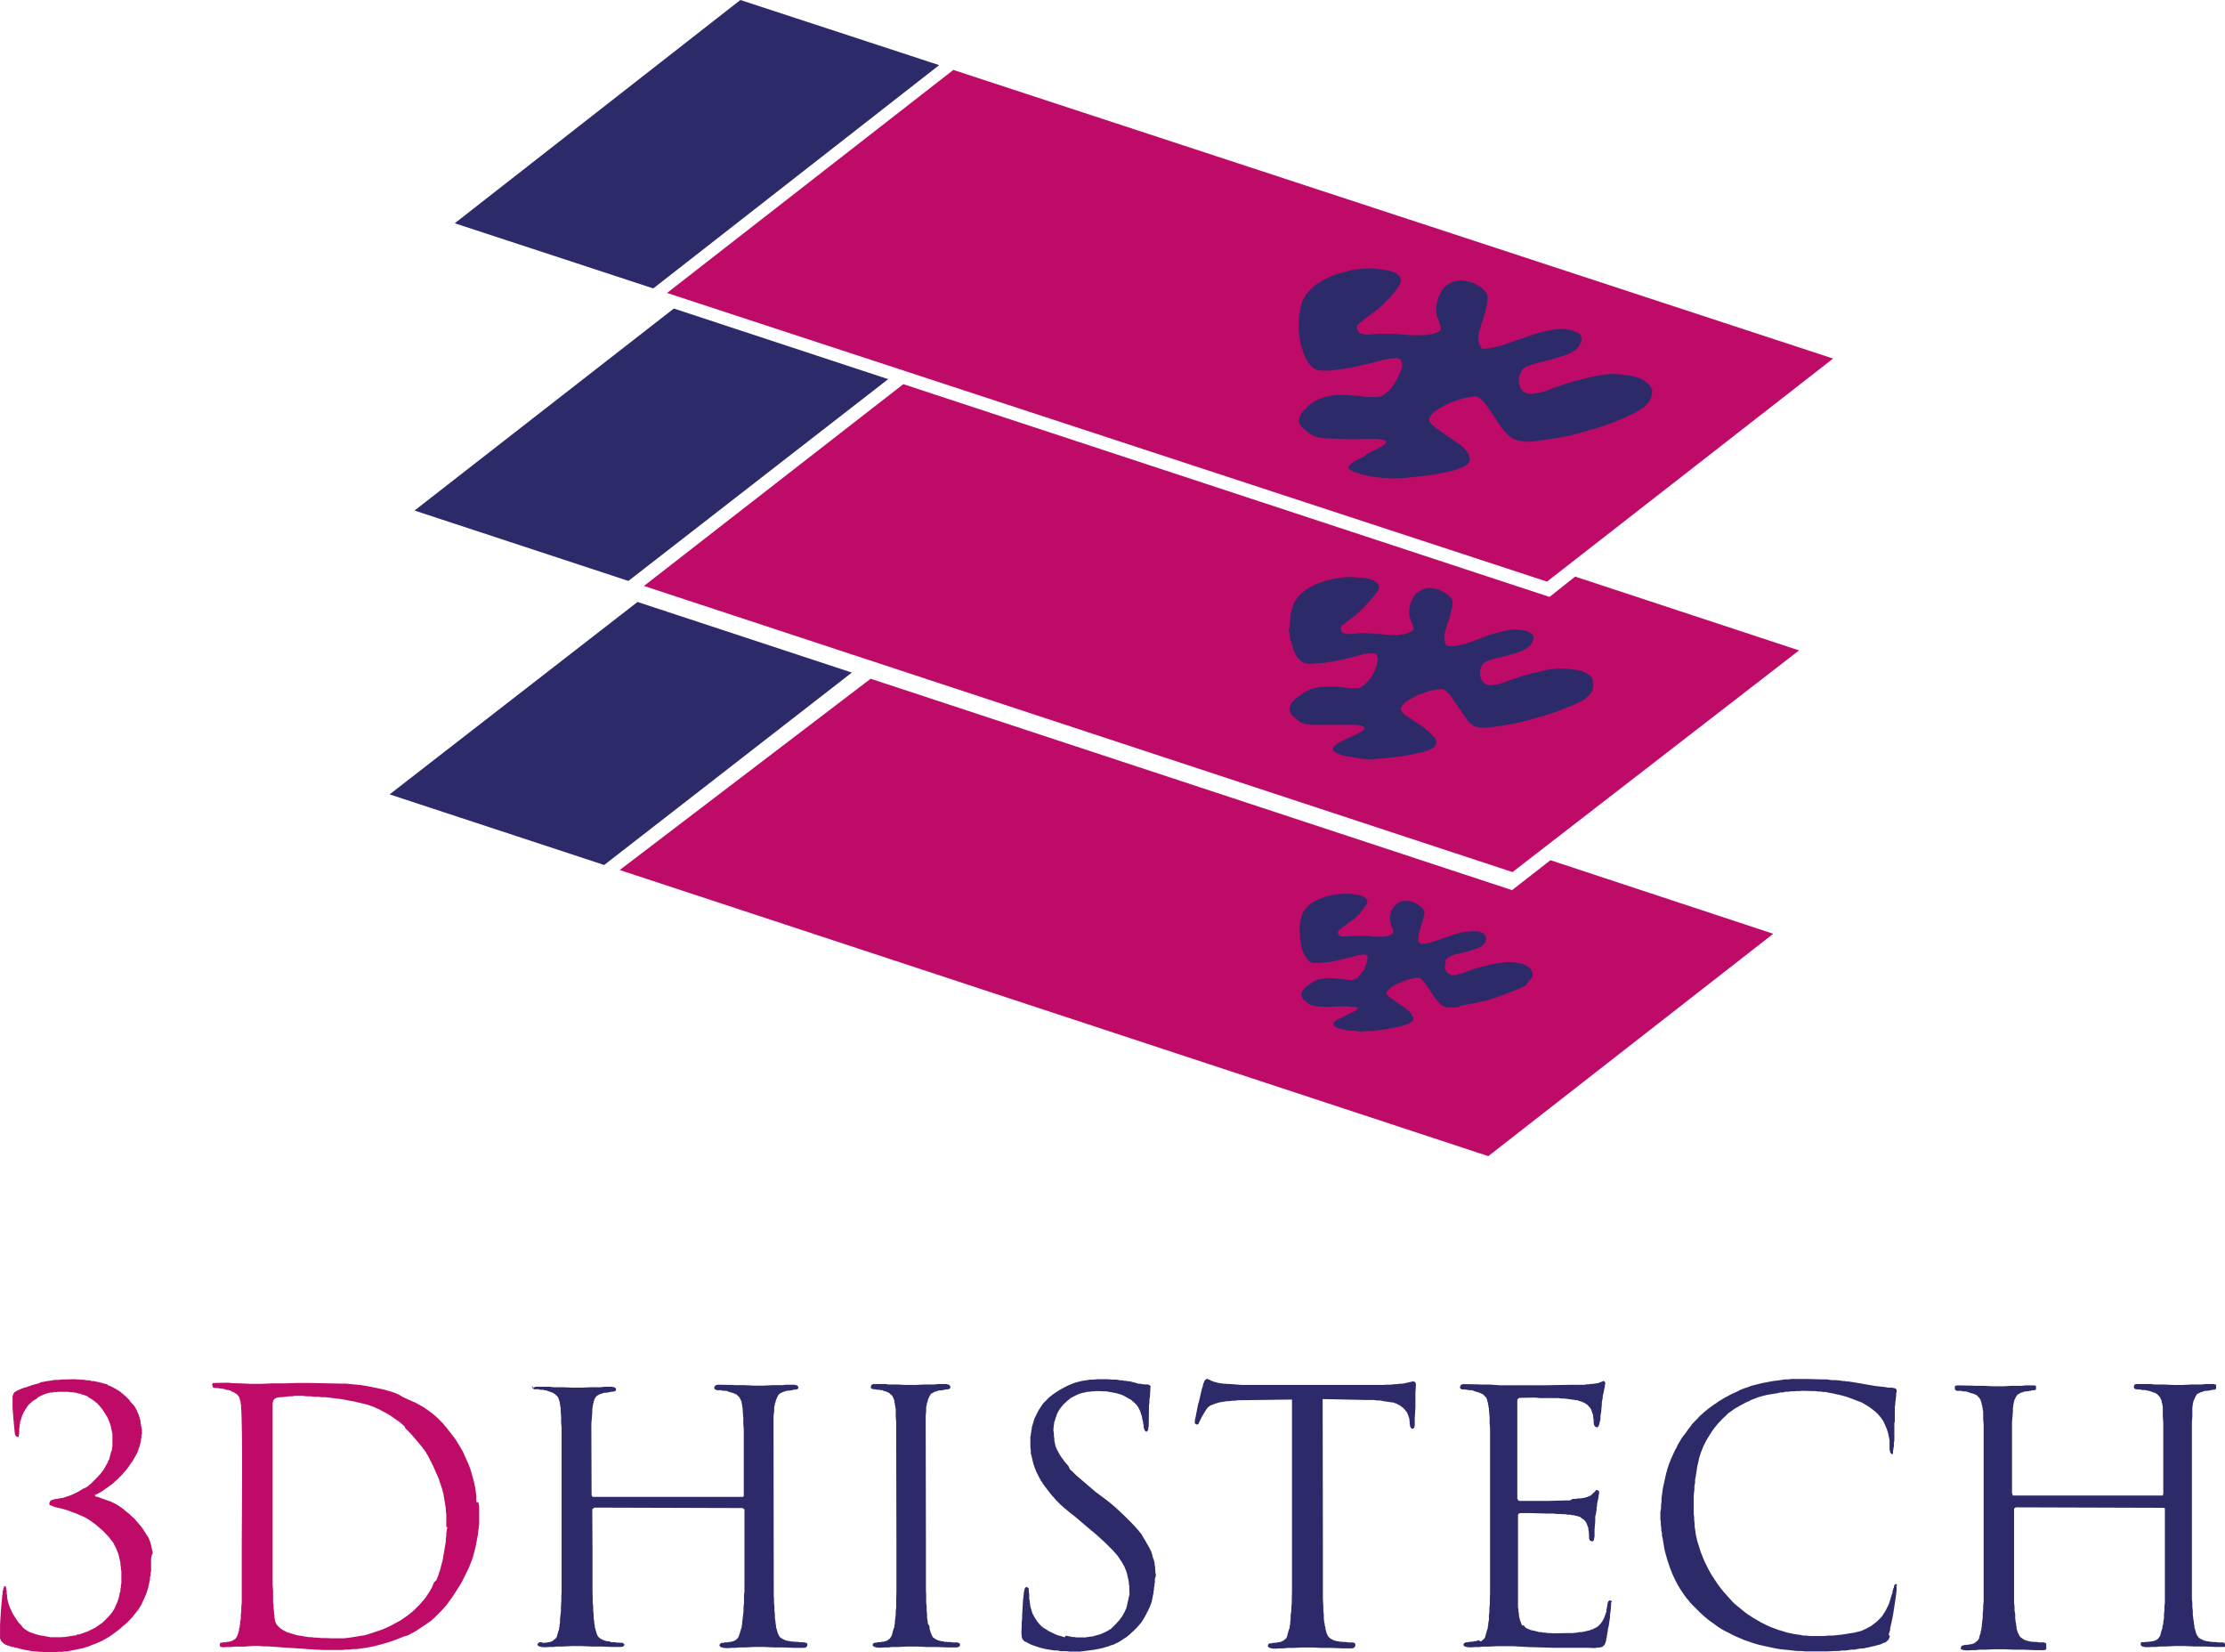
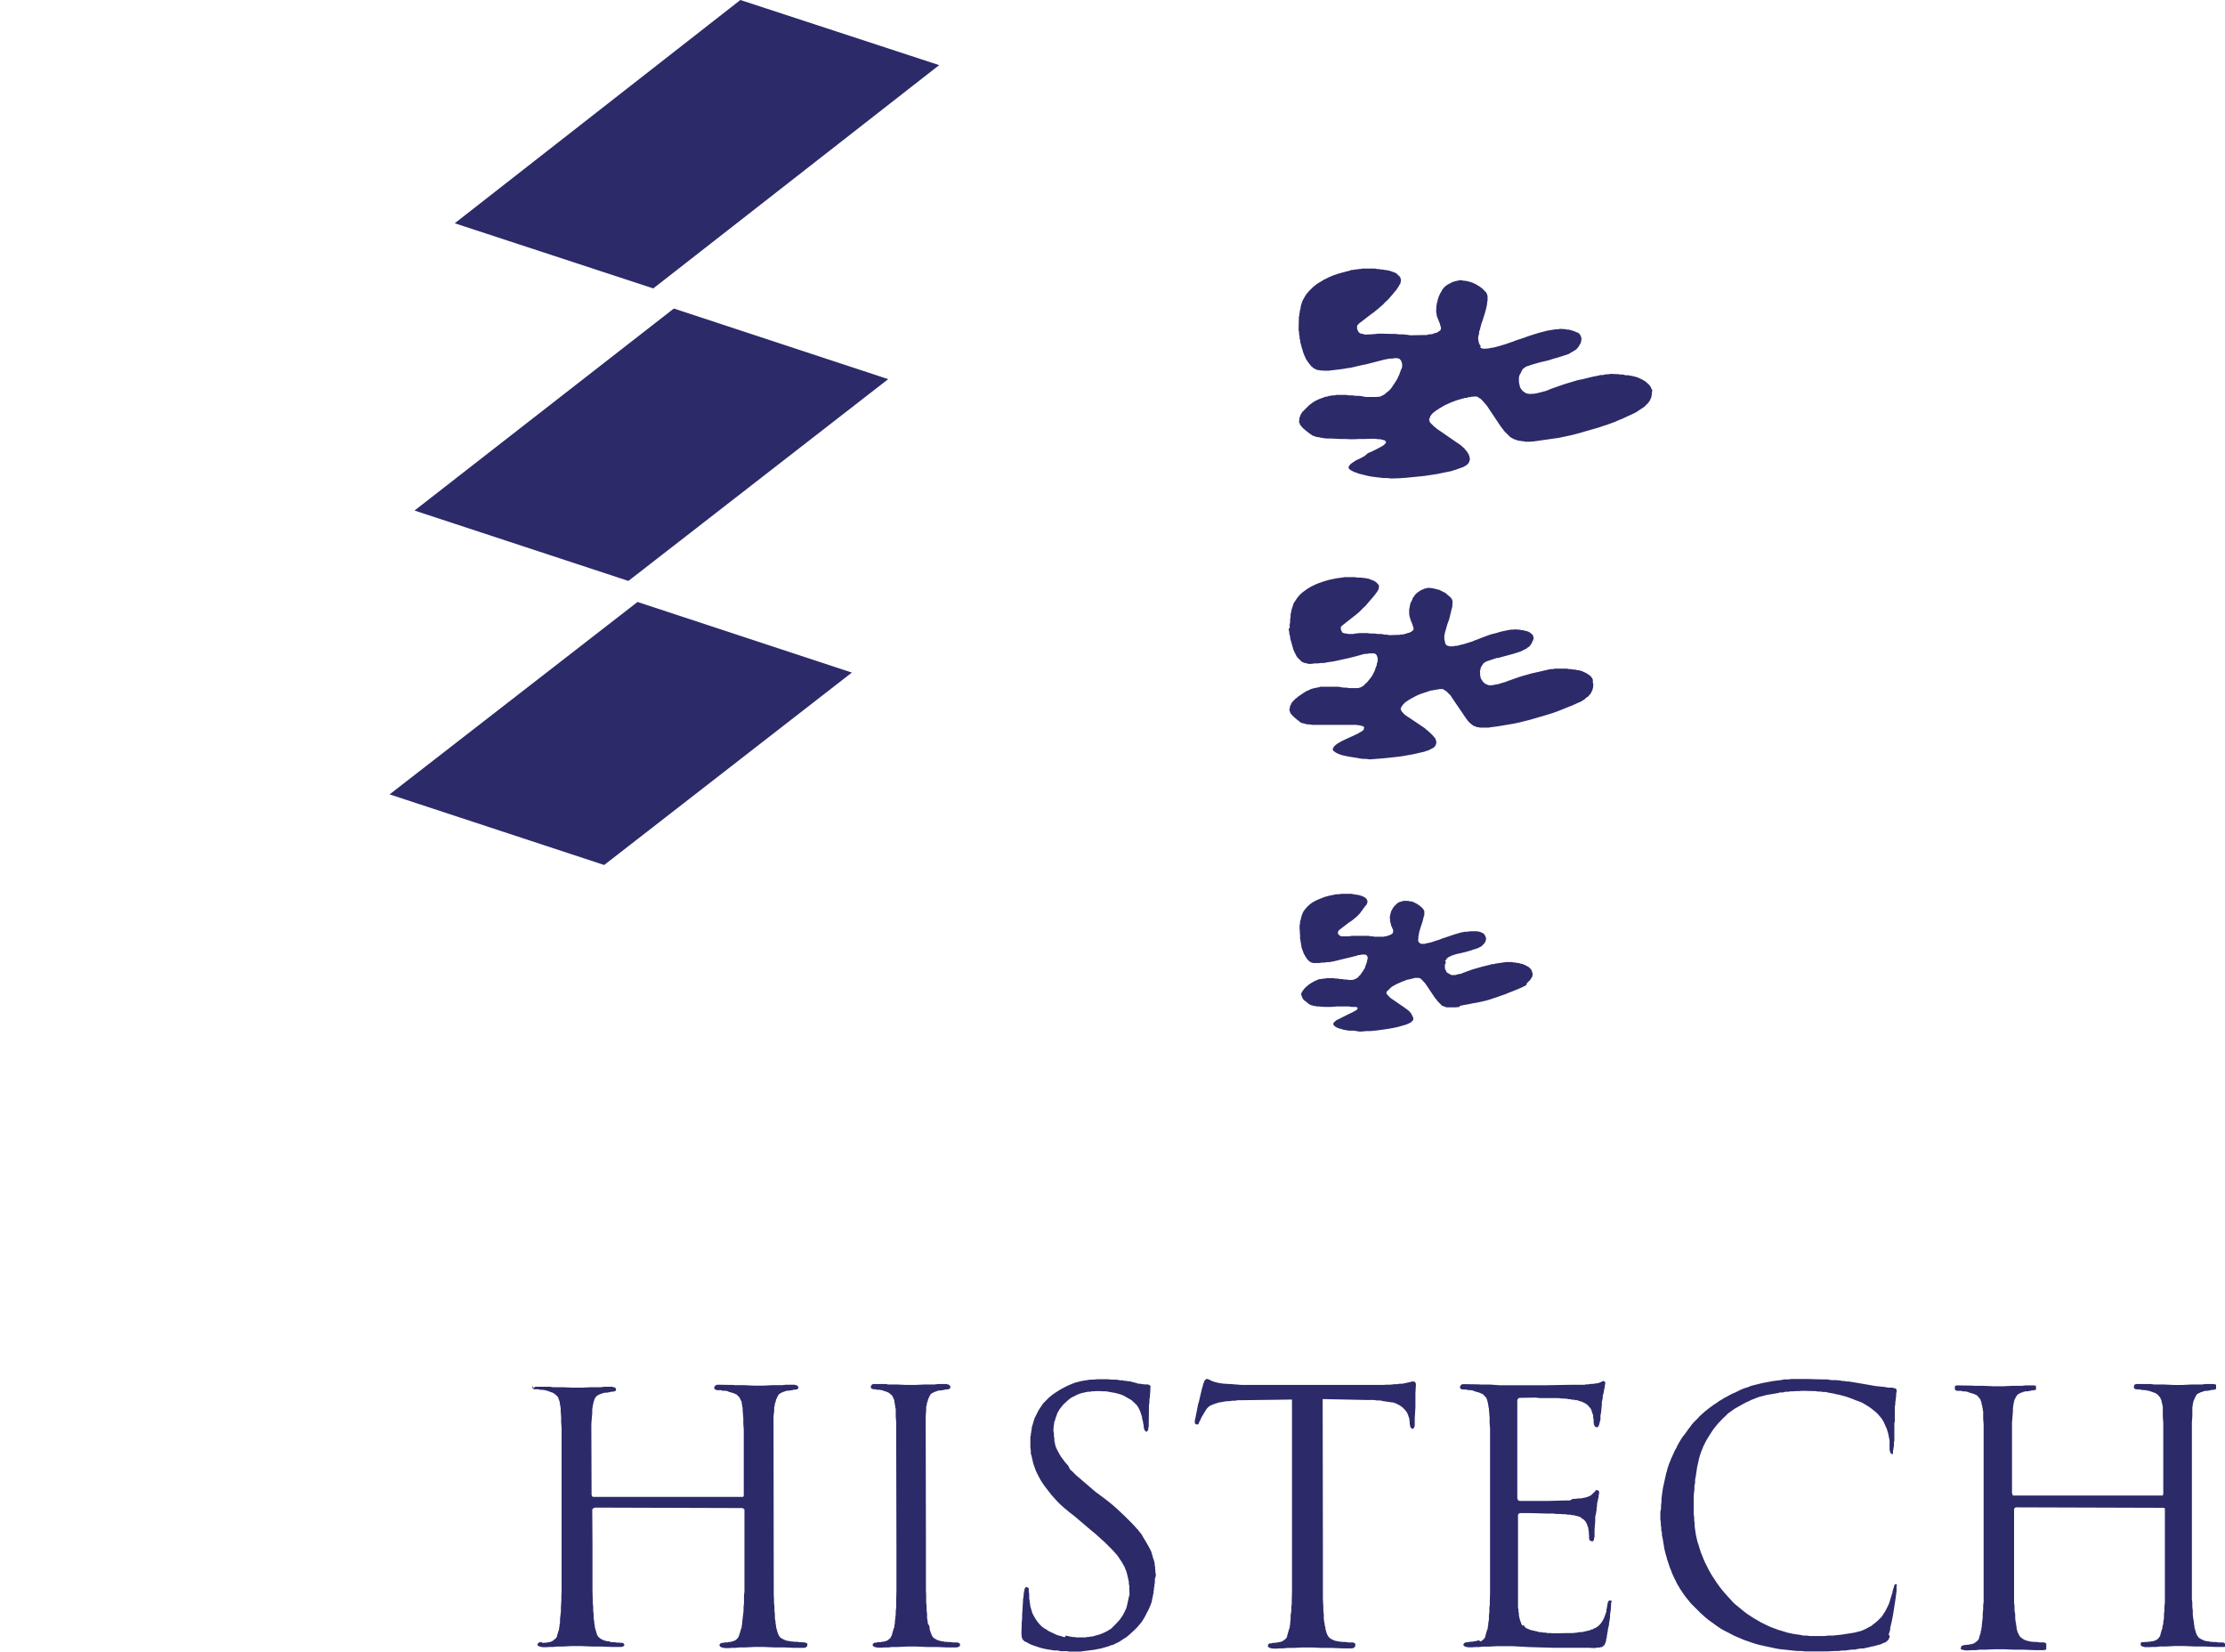
<svg xmlns="http://www.w3.org/2000/svg" id="Layer_2" viewBox="0 0 97.37 72.3">
  <g id="Layer_1-2">
    <g>
-       <path d="M67.7,25.45L29.19,12.82,41.72,3.06l38.5,12.63-12.52,9.76Zm.11,.67l-28.28-9.31-11.35,8.83,38.01,12.52,12.54-9.7-9.8-3.23-1.12,.89Zm-1.64,12.83l-28.07-9.25-10.98,8.37,38.01,12.52,12.47-9.73-9.75-3.22-1.68,1.31ZM6.68,68.01v-.1s-.03-.11-.03-.11l-.02-.1-.02-.1-.03-.1-.03-.09-.04-.1-.05-.09-.06-.08-.05-.09-.06-.09-.06-.09-.06-.08-.06-.07-.06-.07-.12-.14-.06-.07-.07-.06-.07-.06-.07-.07-.07-.06-.07-.05-.07-.06-.07-.06-.07-.05-.07-.05-.16-.1-.06-.03-.06-.03-.06-.03-.06-.03-.06-.02-.06-.02-.06-.02-.06-.02-.11-.04-.11-.04-.11-.04-.11-.03v-.06s.12-.05,.12-.05l.11-.06,.1-.06,.09-.07,.07-.05,.07-.04,.07-.06,.07-.05,.07-.05,.07-.06,.06-.06,.07-.06,.1-.1,.11-.11,.09-.11,.1-.11,.09-.12,.08-.12,.09-.12,.07-.12,.04-.07,.04-.07,.04-.07,.03-.07,.03-.07,.02-.07,.03-.07,.02-.07,.02-.07,.02-.08,.02-.07v-.08s.02-.08,.02-.08v-.08s.02-.07,.02-.07v-.19s-.02-.06-.02-.06v-.05s-.02-.06-.02-.06v-.06s-.02-.05-.02-.05v-.06s-.01-.07-.01-.07l-.02-.07-.02-.06-.02-.06-.02-.07-.03-.06-.05-.12-.04-.07-.04-.07-.04-.06-.06-.06-.05-.06-.05-.06-.04-.06-.06-.06-.05-.05-.06-.06-.06-.05-.06-.05-.06-.05-.06-.05-.06-.04-.07-.04-.06-.04-.06-.03-.06-.03-.05-.03-.06-.03-.06-.02-.06-.02v-.03s-.07-.02-.07-.02l-.09-.02-.09-.03-.09-.02-.09-.02-.09-.02-.09-.02h-.09s-.09-.03-.09-.03h-.09s-.19-.03-.19-.03h-.09s-.09-.01-.09-.01h-.09s-.09-.01-.09-.01h-.09s-.32,.01-.32,.01h-.16s-.16,.02-.16,.02h-.16s-.16,.03-.16,.03l-.16,.02-.16,.03-.12,.02-.09,.05-.12,.03-.12,.03-.12,.04-.11,.04-.12,.04-.11,.03-.14,.06-.07,.03-.06,.03-.11,.07v.02s-.03,.01-.03,.01h0s0,.03,0,.03v.02s-.02,.02-.02,.02v.02s-.02,.02-.02,.02v.07s0,.16,0,.16v.1s0,.11,0,.11v.1s.04,.52,.04,.52l.03,.31,.03,.3v.02s.02,.02,.02,.02v.02s.02,.02,.02,.02v.02s.03,.01,.03,.01h0s.02,.02,.02,.02h.02s.02,.01,.02,.01h.02s0-.02,0-.02h.02s0-.02,0-.02v-.02s0-.02,0-.02v-.02s.02-.02,.02-.02v-.23s.02-.09,.02-.09v-.09s.02-.07,.02-.07v-.07s.03-.07,.03-.07l.02-.06,.02-.07,.02-.07,.03-.06,.03-.07,.04-.06,.03-.06,.04-.06,.04-.06,.04-.06,.05-.06,.05-.04,.05-.05,.05-.04,.05-.04,.07-.04,.07-.04,.06-.06,.07-.04,.07-.03,.08-.04,.08-.03,.08-.03,.08-.02,.08-.02h.09s.08-.02,.08-.02h.09s.09-.01,.09-.01h.08s.09,0,.09,0h.24s.12,.02,.12,.02h.12s.06,.02,.06,.02h.06s.06,.02,.06,.02l.06,.02h.06s.06,.03,.06,.03l.06,.02h.04s.05,.03,.05,.03l.06,.02,.05,.02,.04,.04,.05,.03,.05,.03,.1,.06,.05,.04,.05,.04,.05,.04,.05,.04,.04,.05,.05,.05,.04,.05,.04,.05,.04,.05,.07,.11,.04,.06,.03,.06,.05,.06,.03,.06,.03,.06,.02,.06,.03,.06,.02,.06,.02,.06,.02,.06,.02,.06v.06s.02,.06,.02,.06l.02,.09,.02,.1v.1s0,.35,0,.35v.09s-.02,.08-.02,.08v.08s-.04,.09-.04,.09l-.02,.08-.02,.08-.02,.07-.02,.08-.04,.07-.03,.08-.05,.09-.04,.07-.04,.07-.04,.07-.05,.07-.05,.06-.05,.07-.06,.06-.05,.06-.17,.17-.06,.06-.06,.06-.06,.05-.06,.05-.06,.05-.07,.04-.08,.03-.07,.04-.06,.04-.07,.04-.07,.04-.07,.03-.07,.04-.07,.03-.07,.03-.07,.03-.07,.02-.06,.02-.06,.02-.06,.02-.06,.02h-.06s-.06,.02-.06,.02h-.06s-.06,.02-.06,.02h-.07s-.06,.02-.06,.02l-.06,.02-.06,.02h-.02s-.02,.02-.02,.02h0s0,.02,0,.02l-.02,.02v.02s-.02,.02-.02,.02v.02s0,.01,0,.01h0s0,.02,0,.02h0s0,.02,0,.02h0s0,.02,0,.02h0s.03,.03,.03,.03h.04s.04,.03,.04,.03h.04s.02,.02,.02,.02h.02s.02,.02,.02,.02h.02s.11,.03,.11,.03l.14,.03,.12,.03,.13,.04,.13,.04,.15,.06,.14,.05,.14,.06,.14,.06,.09,.04,.08,.04,.08,.05,.08,.05,.08,.05,.07,.06,.08,.05,.07,.06,.07,.06,.07,.06,.07,.06,.14,.13,.08,.09,.07,.07,.06,.07,.05,.07,.05,.06,.05,.06,.04,.07,.04,.08,.04,.07,.04,.09,.04,.09,.03,.08,.03,.09,.02,.09,.02,.08,.02,.09,.02,.09v.09s.02,.09,.02,.09v.09s.02,.09,.02,.09v.35s0,.09,0,.09v.09s-.02,.08-.02,.08v.09s-.02,.08-.02,.08v.09s-.03,.09-.03,.09l-.02,.1-.02,.09-.03,.1-.03,.09-.04,.09-.04,.09-.04,.09-.05,.09-.05,.08-.06,.08-.07,.08-.06,.07-.07,.07-.07,.07-.07,.07-.05,.04-.06,.04-.05,.04-.06,.04-.06,.04-.05,.04-.06,.03-.06,.03-.06,.03-.06,.03-.06,.03-.06,.03-.06,.02-.06,.02-.07,.03-.06,.02-.06,.02-.07,.02h-.06s-.06,.03-.06,.03l-.07,.02h-.06s-.07,.02-.07,.02h-.06s-.06,.02-.06,.02h-.07s-.07,.02-.07,.02h-.07s-.12,.01-.12,.01h-.07s-.06,0-.06,0h-.34s-.11-.02-.11-.02l-.11-.02-.22-.04-.11-.02-.03-.02h-.06s-.06-.03-.06-.03l-.06-.02-.05-.02-.06-.02-.06-.02-.05-.03-.05-.03-.06-.04-.05-.03-.04-.04-.05-.04-.03-.06-.04-.04-.04-.04-.07-.08-.06-.08-.05-.08-.06-.09-.05-.08-.05-.09-.04-.09-.04-.09-.04-.09-.03-.1-.03-.09-.02-.09-.02-.1v-.1s-.02-.1-.02-.1v-.1s-.02-.07-.02-.07v-.05s-.02-.04-.02-.04h0s0-.02,0-.02h0s0-.02,0-.02h-.02s-.04-.01-.04-.01h0s0,.02,0,.02h-.02s0,.02,0,.02v.02s-.02,.02-.02,.02v.04s-.02,.04-.02,.04v.04s-.02,.04-.02,.04v.12s-.02,.07-.02,.07v.07s-.05,.54-.05,.54l-.04,.64v.55s0,.04,0,.04v.04s.03,.04,.03,.04v.04s.04,.03,.04,.03l.02,.03,.02,.02,.02,.02,.04,.03,.04,.03,.03,.02,.06,.02,.06,.02,.06,.02,.06,.02,.06,.02h.06s.06,.03,.06,.03h.06s.17,.05,.17,.05l.17,.04,.17,.03,.17,.03,.34,.03h.09s.08,.02,.08,.02h.52s.1-.02,.1-.02h.21s.1-.02,.1-.02h.1s.1-.02,.1-.02l.1-.02,.1-.02,.1-.02,.1-.02,.09-.02,.1-.02,.09-.03,.1-.03,.09-.03,.09-.04,.19-.07,.09-.04,.09-.04,.09-.04,.09-.05,.09-.05,.09-.05,.09-.06,.09-.06,.08-.06,.08-.06,.08-.06,.08-.06,.07-.06,.07-.07,.08-.06,.07-.06,.07-.07,.07-.07,.07-.07,.06-.07,.06-.07,.06-.08,.06-.07,.06-.08,.06-.09,.05-.08,.05-.08,.04-.09,.04-.09,.04-.09,.04-.09,.04-.09,.03-.09,.03-.09,.03-.09,.02-.09,.02-.09,.02-.09,.02-.1v-.09s.03-.09,.03-.09v-.1s.02-.1,.02-.1v-.1s0-.09,0-.09v-.1s0-.16,0-.16v-.1s.04-.18,.04-.18Zm14.25-2.28l.04,.18v.78s-.02,.16-.02,.16l-.02,.16-.02,.16-.03,.16-.03,.16-.03,.16-.04,.16-.04,.16-.04,.15-.05,.15-.06,.15-.06,.15-.07,.15-.06,.12-.06,.12-.06,.12-.06,.12-.06,.11-.07,.11-.07,.11-.07,.11-.07,.11-.07,.11-.08,.11-.08,.11-.08,.11-.08,.1-.09,.1-.09,.1-.07,.07-.07,.07-.07,.07-.07,.07-.09,.08-.09,.08-.1,.07-.1,.07-.09,.06-.09,.06-.09,.06-.09,.06-.09,.06-.09,.05-.1,.05-.09,.05-.1,.05-.12,.03-.1,.04-.1,.04-.1,.04-.11,.04-.1,.04-.25,.08-.14,.04-.15,.04-.15,.04-.15,.04-.15,.03-.3,.05-.15,.02-.15,.02h-.16s-.15,.02-.15,.02h-.16s-.15,.02-.15,.02h-.83s-.55-.03-.55-.03l-.54-.04-.5-.03-.85-.06h-.2s-.2-.02-.2-.02h-.21s-.4,.03-.4,.03h-.43s-.17,.02-.17,.02h-.15s-.19,.01-.19,.01h-.04s-.04-.02-.04-.02h-.04s0-.02,0-.02h-.02s0-.02,0-.02h0s0-.02,0-.02h0v-.02h0s0-.02,0-.02h0s0-.02,0-.02h0s0-.02,0-.02h0s.02-.02,.02-.02h0s0-.02,0-.02h.07s.06-.02,.06-.02h.12s.06-.02,.06-.02h.06s.11-.03,.11-.03h.02s.03-.02,.03-.02l.02-.02h.02s.02-.02,.02-.02h.02s.02-.03,.02-.03h.02s.02-.03,.02-.03l.02-.02,.02-.02v-.02s.02-.02,.02-.02v-.02s.02-.02,.02-.02v-.02s.03-.07,.03-.07l.02-.07,.02-.07v-.07s.03-.07,.03-.07v-.07s.02-.07,.02-.07v-.07s.03-.17,.03-.17v-.17s.02-.17,.02-.17v-.17s.02-.17,.02-.17v-.17s0-.34,0-.34v-1.97c0-.76,.05-5.35-.03-6.08v-.12s-.02-.06-.02-.06v-.06s-.02-.06-.02-.06l-.02-.06v-.03s-.02-.05-.02-.05l-.02-.03-.02-.03-.02-.02-.02-.03-.02-.02-.03-.02-.06-.04-.03-.02-.03-.02-.07-.02-.08-.05-.07-.02h-.08s-.03-.02-.03-.02h-.03s-.03-.02-.03-.02h-.03s-.07-.02-.07-.02h-.1s-.03-.02-.03-.02h-.04s-.14-.01-.14-.01h-.02s-.03-.01-.03-.01h-.02s-.02-.02-.02-.02h-.02s0-.03,0-.03v-.02s-.02-.02-.02-.02v-.04s0-.01,0-.01h0s0-.02,0-.02h0s0-.02,0-.02h0s.02-.02,.02-.02h.03s.05-.01,.05-.01h.04s.55-.01,.55-.01h.07s.07,.02,.07,.02h.07s.35,.01,.35,.01l.42,.02h.2s.27,0,.27,0l.48-.02h.54s.6-.02,.6-.02h.45l1.43,.03h.21s.2,.02,.2,.02l.21,.02,.21,.02,.2,.03,.21,.04,.2,.04,.2,.04,.09,.02,.09,.02,.09,.02,.09,.03,.09,.02,.09,.03,.09,.03,.09,.03,.09,.04,.09,.04,.18,.11,.09,.04,.09,.04,.09,.04,.09,.04,.09,.04,.09,.04,.09,.05,.09,.05,.09,.05,.09,.05,.08,.06,.09,.06,.08,.06,.08,.06,.08,.06,.08,.07,.07,.06,.07,.07,.07,.07,.07,.07,.07,.07,.07,.09,.08,.09,.07,.09,.07,.09,.07,.09,.07,.09,.07,.09,.07,.1,.06,.1,.06,.1,.06,.1,.06,.1,.06,.11,.05,.11,.05,.11,.05,.11,.06,.14,.06,.14,.05,.14,.04,.13,.04,.14,.04,.14,.04,.15,.03,.14,.03,.15,.02,.15,.02,.15v.15s.01,.15,.01,.15Zm-1.36,1.09h-.04v-.56s-.02-.13-.02-.13v-.12s-.04-.25-.04-.25l-.02-.12-.02-.12-.02-.12-.03-.12-.03-.12-.04-.12-.04-.12-.04-.12-.04-.12-.04-.09-.04-.09-.04-.09-.04-.09-.04-.09-.04-.09-.09-.18-.05-.09-.04-.09-.05-.09-.05-.08-.05-.09-.06-.08-.06-.08-.06-.08-.11-.13-.1-.12-.19-.22-.06-.07-.06-.06-.12-.12-.06-.06-.04-.09-.07-.06-.07-.06-.07-.06-.07-.05-.06-.04-.07-.05-.07-.05-.07-.05-.07-.05-.07-.04-.07-.04-.07-.04-.08-.04-.09-.05-.07-.04-.08-.04-.08-.03-.08-.04-.08-.03-.08-.03-.08-.03-.17-.05-.09-.02-.17-.04-.16-.04-.16-.03-.16-.03-.16-.03-.17-.03-.16-.02-.17-.02-.16-.02-.17-.02h-.16s-.17-.02-.17-.02h-.16s-.17-.02-.17-.02h-.17s-.16-.02-.16-.02h-.37s-.11,.02-.11,.02h-.11l-.17,.02-.18,.02h-.05s-.04,0-.04,0l-.1,.02h-.03s-.03,.03-.03,.03h-.03s-.03,.03-.03,.03l-.02,.02-.02,.02v.02s-.02,.03-.02,.03v.03s-.02,.04-.02,.04v.03s0,.07,0,.07v.23s0,.23,0,.23v.23s0,4.43,0,4.43v2.16s0,.29,0,.29v.29s.02,.29,.02,.29v.29s0,.1,0,.1v.11s.02,.12,.02,.12v.12s.02,.11,.02,.11v.11s.02,.1,.02,.1v.11s.02,.06,.02,.06v.06s.02,.05,.02,.05l.02,.05,.02,.04,.02,.03,.02,.02,.03,.04,.02,.02,.02,.02,.03,.02,.02,.03,.03,.02,.03,.02,.03,.02,.03,.02,.03,.02,.06,.03,.12,.06,.07,.02,.06,.02,.07,.02,.07,.02,.06,.02,.12,.03,.12,.02,.12,.02,.12,.02,.12,.02h.12s.12,.02,.12,.02h.12s.2,.02,.2,.02h.2s.2,.01,.2,.01h.2s.13,0,.13,0h.26s.25-.03,.25-.03l.13-.02,.25-.04,.12-.02,.13-.02,.12-.03,.12-.04,.12-.04,.12-.04,.12-.04,.12-.04,.11-.04,.11-.05,.11-.05,.11-.05,.11-.06,.11-.06,.11-.06,.11-.06,.1-.07,.1-.07,.1-.07,.1-.08,.09-.07,.09-.08,.17-.17,.07-.07,.07-.08,.07-.08,.07-.08,.06-.08,.06-.09,.06-.09,.06-.09,.05-.09,.05-.09,.04-.1,.04-.1,.11-.11,.04-.1,.04-.1,.03-.1,.04-.11,.03-.11,.03-.12,.03-.11,.03-.11,.02-.12,.02-.11,.02-.12,.02-.12,.02-.12,.02-.11,.02-.12v-.12s.02-.12,.02-.12v-.12s.02-.12,.02-.12v-.04s.02-.04,.02-.04v-.04s.01-.04,.01-.04h0Z" style="fill:#bf0b68;" />
      <path d="M63.88,44.06l-.19,.02h-.1s-.19,0-.19,0h-.1s-.05-.02-.05-.02l-.04-.02h-.03s-.05-.03-.05-.03h-.02s-.02-.02-.02-.02l-.02-.02-.02-.02-.09-.09-.04-.04-.03-.04-.07-.09-.04-.04-.02-.04-.37-.55-.04-.05-.09-.1-.04-.04-.02-.02-.02-.02-.03-.02h-.02s-.03-.02-.03-.02h-.05s-.05,0-.05,0h-.09s-.09,.03-.09,.03l-.09,.02-.09,.02-.09,.02-.09,.04-.09,.03-.09,.04-.09,.04-.09,.04-.09,.05-.09,.05-.08,.07-.04,.04-.04,.04-.02,.02-.04,.02v.02s-.02,.02-.02,.02v.04s-.01,0-.01,0v.02s.01,0,.01,0v.02s.02,.04,.02,.04h.01s.06,.07,.06,.07l.05,.05,.06,.05,.06,.04,.54,.37,.03,.03,.04,.02,.04,.03,.03,.03,.03,.02,.04,.04,.03,.04,.03,.03,.02,.02v.03s.02,.02,.02,.02v.02s.02,.02,.02,.02v.02s.02,.02,.02,.02v.02s.02,.02,.02,.02v.09h-.01s-.01,.03-.01,.03v.02s-.02,0-.02,0l-.02,.02-.02,.02-.02,.02-.02,.02-.07,.03-.07,.03-.07,.03-.07,.02-.14,.04-.14,.04-.14,.03-.27,.05-.14,.02-.14,.02-.14,.02-.18,.02-.19,.02h-.19s-.19,.02-.19,.02h-.11s-.11-.02-.11-.02l-.12-.02h-.11s-.11,0-.11,0l-.12-.02-.11-.02-.1-.03-.07-.02-.06-.02-.06-.02-.06-.04h-.02s-.02-.03-.02-.03l-.02-.02-.02-.02h-.01s-.01-.03-.01-.03v-.06h.01s.01-.03,.01-.03h.01s.01-.02,.01-.02h.01s.07-.07,.07-.07l.04-.02,.04-.02,.12-.06,.12-.06,.12-.06,.12-.06,.15-.07,.07-.04,.07-.04h.02s.02-.03,.02-.03h.02s.01-.03,.01-.03l.02-.02v-.02s.01-.02,.01-.02h-.01s-.02-.02-.02-.02h-.02s-.02-.02-.02-.02h-.06s-.02,0-.02,0h-.12s-.12-.02-.12-.02h-.52s-.27,.02-.27,.02h-.27s-.27-.02-.27-.02h-.07s-.07-.02-.07-.02h-.07s-.07-.03-.07-.03h-.03s-.03-.02-.03-.02h-.03s-.02-.02-.02-.02l-.06-.04-.06-.05-.06-.05-.06-.04-.03-.03-.02-.03-.02-.04-.02-.03v-.03s-.02-.02-.02-.02v-.03s-.02-.03-.02-.03v-.05s.02-.03,.02-.03v-.02s.03-.05,.03-.05l.03-.04,.03-.04,.03-.04,.04-.04,.04-.04,.04-.03,.04-.04,.04-.03,.05-.03,.04-.03,.05-.03,.07-.04,.06-.03,.07-.03,.07-.03,.07-.02h.07s.08-.02,.08-.02h.07s.09-.02,.09-.02h.29s.09,.02,.09,.02h.09s.1,.02,.1,.02h.09s.09,.02,.09,.02h.1s.09,.02,.09,.02h.18s.04-.02,.04-.02h.04s.03-.02,.03-.02l.04-.02,.04-.02,.04-.03,.04-.04,.03-.04,.04-.03,.02-.04,.03-.04,.03-.04,.02-.03,.03-.04,.02-.04,.03-.04,.02-.05,.02-.04v-.04s.03-.04,.03-.04v-.04s.03-.04,.03-.04v-.04s.02-.05,.02-.05v-.04s.02-.05,.02-.05v-.09s-.02-.02-.02-.02v-.02s-.02-.02-.02-.02l-.02-.02h-.01s-.02-.02-.02-.02h-.02s-.02,0-.02,0h-.02s-.05,0-.05,0h-.07s-.07,.02-.07,.02h-.07s-.07,.03-.07,.03l-.24,.06-.25,.06-.25,.06-.24,.06-.11,.02-.11,.02h-.1s-.11,.02-.11,.02h-.11s-.11,.02-.11,.02h-.11s-.14,0-.14,0h-.04s-.03-.02-.03-.02h-.04s-.03-.03-.03-.03h-.03s-.02-.03-.02-.03l-.03-.02-.03-.03-.03-.03-.02-.03-.02-.04-.03-.03-.02-.04-.02-.03-.02-.04-.03-.05-.02-.06-.02-.05-.02-.06-.02-.05-.02-.06v-.06s-.02-.06-.02-.06v-.06s-.02-.06-.02-.06v-.06s-.02-.06-.02-.06v-.2s-.01-.06-.01-.06v-.06s-.01-.17-.01-.17v-.09s.02-.09,.02-.09v-.08s.03-.09,.03-.09l.02-.09,.02-.08,.02-.05,.02-.05,.02-.05,.03-.05,.03-.04,.03-.04,.03-.04,.04-.04,.03-.04,.04-.03,.04-.04,.04-.04,.04-.02,.04-.04,.04-.02,.04-.02,.04-.03,.05-.02,.04-.02,.04-.02,.1-.04,.1-.04,.1-.04,.11-.03,.11-.03,.2-.04,.1-.02h.11s.11-.02,.11-.02h.1s.22,0,.22,0h.11s.11,.02,.11,.02l.11,.02h.04s.08,.02,.08,.02h.04s.04,.03,.04,.03h.04s.04,.02,.04,.02l.04,.02,.04,.02,.04,.02,.02,.03,.03,.03h.01s.01,.03,.01,.03v.02s.02,.02,.02,.02v.09s-.02,.02-.02,.02v.03s-.02,.02-.02,.02v.02s-.06,.06-.06,.06l-.04,.06-.04,.05-.04,.06-.05,.06-.04,.06-.04,.05-.05,.05-.05,.05-.05,.05-.06,.04-.05,.05-.06,.04-.05,.04-.06,.04-.06,.04-.35,.27-.04,.03-.04,.04v.02s-.02,.02-.02,.02v.09s.02,.02,.02,.02h0s.01,.02,.01,.02h.01s.01,.02,.01,.02h.01s.01,.02,.01,.02h.02s.05,.03,.05,.03h.02s.03,0,.03,0h.07s.16,0,.16,0h.07s.12-.02,.12-.02h.24s.12,0,.12,0h.12s.12,0,.12,0h.12s.12,.02,.12,.02h.07s.07,.02,.07,.02h.13s.07,0,.07,0h.2s.07-.02,.07-.02h.06s.07-.03,.07-.03l.06-.02h.03s.02-.02,.02-.02l.02-.02h.03s.02-.02,.02-.02h.01s.01-.02,.01-.02v-.02s.02-.02,.02-.02v-.02s.01-.06,.01-.06v-.02s-.02-.02-.02-.02v-.02s-.08-.18-.08-.18v-.04s-.02-.04-.02-.04v-.04s-.02-.04-.02-.04v-.08s-.01-.08-.01-.08v-.04s.01-.04,.01-.04v-.04s.02-.04,.02-.04v-.04s.02-.04,.02-.04v-.04s.03-.04,.03-.04l.02-.04,.02-.04,.06-.09,.04-.04,.04-.04,.04-.04,.05-.04,.05-.03,.05-.02h.03s.03-.02,.03-.02h.03s.04-.02,.04-.02h.07s.13,0,.13,0h.04s.04,.02,.04,.02h.03s.03,0,.03,0h.04s.03,.02,.03,.02l.06,.02,.06,.03,.06,.03,.06,.04,.06,.04,.05,.04,.05,.04,.04,.04,.03,.04,.03,.04v.02s.02,.02,.02,.02v.19s-.02,.04-.02,.04l-.03,.12-.03,.12-.04,.12-.04,.12-.03,.1-.03,.1-.02,.11-.02,.1v.04s-.01,.13-.01,.13v.03s.02,.02,.02,.02v.02s.02,.02,.02,.02h.01s.01,.02,.01,.02h.01s.01,.02,.01,.02h.02s.02,.02,.02,.02h.02s.02,0,.02,0h.05s.04,0,.04,0h.05s.04-.02,.04-.02l.12-.02,.12-.03,.12-.04,.12-.04,.13-.04,.12-.05,.13-.04,.26-.09,.12-.04,.14-.04,.13-.04,.1-.02,.1-.02h.11s.11-.02,.11-.02h.11s.05,0,.05,0h.06s.05,0,.05,0h.05s.06,.02,.06,.02h.05s.03,.02,.03,.02h.02s.02,.02,.02,.02h.02s.03,.02,.03,.02h.02s.02,.02,.02,.02l.02,.02,.02,.02v.02s.04,.04,.04,.04v.02s.01,.02,.01,.02v.02s.02,.02,.02,.02v.09s-.01,.02-.01,.02v.02s-.03,.06-.03,.06v.02s-.02,.02-.02,.02l-.02,.03-.02,.02-.02,.02-.02,.02-.02,.02-.02,.02-.02,.02-.04,.02-.04,.02-.04,.02-.04,.02-.04,.02h-.04s-.04,.03-.04,.03h-.04s-.17,.06-.17,.06l-.17,.05-.17,.04-.17,.04-.09,.02-.1,.03-.09,.03-.09,.04-.04,.02-.04,.02-.03,.03-.04,.02v.02s-.02,.02-.02,.02v.02s-.03,.02-.03,.02l-.02,.03,.03,.05v.03s-.02,.03-.02,.03v.02s-.02,.03-.02,.03v.15s.01,.03,.01,.03v.03s.02,.03,.02,.03h.01s.01,.03,.01,.03v.02s.02,.02,.02,.02v.02s.02,.02,.02,.02h.02s.02,.03,.02,.03h.02s.02,.02,.02,.02h.02s.02,.02,.02,.02h.01s.02,.02,.02,.02h.02s.02,.02,.02,.02h.05s.06,0,.06,0h.06s.11-.03,.11-.03l.06-.02h.06s.06-.02,.06-.02l.04-.02,.11-.04,.05-.02,.14-.05,.14-.05,.14-.04,.14-.04,.14-.04,.29-.07,.14-.04h.09s.07-.03,.07-.03h.07s.07-.02,.07-.02h.07s.07-.02,.07-.02h.07s.07-.02,.07-.02h.29s.07,.02,.07,.02h.07s.07,.02,.07,.02h.07s.07,.02,.07,.02l.05,.02h.05s.06,.03,.06,.03l.05,.02,.05,.02,.04,.03,.05,.02,.04,.03,.02,.02,.02,.02,.02,.02,.02,.02,.02,.03,.02,.03v.02s.02,.04,.02,.04v.03s.02,.03,.02,.03v.1s-.02,.03-.02,.03v.04s-.02,.02-.02,.02l-.02,.03-.02,.03-.02,.03-.02,.03-.02,.02-.03,.02-.02,.03-.02,.02-.04,.03-.02,.08-.04,.03-.04,.02-.04,.02-.04,.02-.04,.02-.04,.02-.17,.07-.17,.07-.18,.07-.17,.07-.17,.06-.17,.06-.18,.06-.18,.06-.18,.05-.18,.04-.18,.04-.19,.03-.18,.04-.19,.03-.19,.04ZM41.1,2.85L32.4,0l-12.5,9.77,8.69,2.85L41.1,2.85Zm-2.23,13.74l-9.38-3.09-11.35,8.84,9.36,3.08,11.37-8.83Zm17.53,10.92v.07s.02,.07,.02,.07v.07s.02,.07,.02,.07l.02,.07v.07s.02,.07,.02,.07l.02,.07,.02,.07,.02,.07,.02,.07,.02,.07,.02,.07,.03,.07,.03,.07,.03,.05,.02,.05,.03,.05,.03,.05,.04,.04,.04,.04,.08,.08,.03,.03,.04,.02,.04,.02,.04,.02h.05s.04,.02,.04,.02h.04s.04,.02,.04,.02h.14s.14-.02,.14-.02h.14s.14-.02,.14-.02h.14s.14-.03,.14-.03l.14-.02,.14-.02,.32-.07,.32-.07,.32-.08,.32-.09,.09-.02h.09s.09-.02,.09-.02h.09s.07,0,.07,0h.07s.02,.02,.02,.02h.02s.02,.02,.02,.02l.02,.02,.02,.02v.02s.02,.03,.02,.03v.03s.02,.03,.02,.03v.16s-.02,.06-.02,.06l-.02,.06v.06s-.03,.05-.03,.05l-.02,.06-.02,.06-.02,.06-.03,.06-.03,.06-.03,.06-.03,.05-.04,.06-.04,.05-.04,.05-.04,.05-.04,.05-.04,.04-.05,.04-.04,.05-.05,.04-.06,.04-.06,.03h-.03s-.05,.03-.05,.03h-.06s-.22,0-.22,0h-.13s-.12-.02-.12-.02h-.12s-.12-.02-.12-.02l-.12-.02h-.12s-.13,0-.13,0h-.12s-.25,0-.25,0h-.13s-.04,0-.04,0l-.08,.03h-.05s-.05,.02-.05,.02h-.05s-.05,.02-.05,.02h-.04s-.05,.03-.05,.03h-.05s-.04,.03-.04,.03l-.09,.04-.05,.02-.04,.02-.09,.06-.06,.04-.06,.04-.06,.04-.06,.04-.05,.05-.06,.04-.05,.05-.07,.07-.02,.02-.04,.06-.02,.03v.03s-.03,.03-.03,.03l-.02,.07v.04s-.02,.04-.02,.04v.08s.02,.04,.02,.04l.02,.07,.03,.04,.04,.05,.04,.04,.04,.04,.07,.06,.07,.06,.08,.06,.07,.06,.03,.02h.03s.03,.02,.03,.02h.04s.09,.03,.09,.03l.1,.02h.09s.1,.02,.1,.02h.18s.18,0,.18,0h.17s.55,0,.55,0h.36s.32,0,.32,0h.16s.15,.02,.15,.02h.03s.04,.02,.04,.02h.04s.03,.02,.03,.02h.03s.02,.03,.02,.03h.01s.01,.02,.01,.02v.03h-.01s-.01,.03-.01,.03l.02,.02h-.01s-.02,.03-.02,.03l-.02,.02-.03,.02-.02,.02-.09,.05-.1,.06-.09,.04-.1,.05-.16,.07-.32,.15-.16,.09-.05,.03-.04,.03-.05,.04-.04,.04h-.01s-.02,.03-.02,.03v.02s-.02,.02-.02,.02h-.01s-.01,.03-.01,.03v.07s.02,.02,.02,.02v.02s.04,.02,.04,.02l.02,.02,.03,.02,.03,.02,.08,.04,.08,.03,.08,.03,.08,.02,.14,.03,.15,.03,.14,.02,.29,.05,.14,.02h.14s.15,.02,.15,.02h.03l.25-.02,.25-.02,.5-.05,.17-.02,.17-.02,.18-.03,.17-.03,.17-.03,.35-.08,.17-.04,.05-.02,.04-.02h.05s.05-.03,.05-.03l.04-.02,.04-.02,.04-.02,.04-.02,.03-.02,.03-.02,.02-.03,.03-.02v-.02s.02-.02,.02-.02v-.02s.02-.03,.02-.03v-.03s.01-.04,.01-.04v-.04s-.02-.04-.02-.04v-.03s-.02-.03-.02-.03v-.03s-.03-.03-.03-.03l-.02-.03-.02-.02-.02-.02-.02-.03-.04-.04-.04-.04-.04-.04-.05-.04-.04-.04-.05-.04-.05-.04-.04-.04-.71-.48-.04-.02-.04-.03-.04-.03-.04-.02-.03-.04-.04-.03-.03-.04-.03-.03-.02-.02v-.02s-.02-.02-.02-.02v-.02s-.02-.02-.02-.02v-.05s.02-.02,.02-.02v-.04s.02-.02,.02-.02l.02-.03,.02-.03,.04-.05,.05-.05,.06-.05,.06-.04,.11-.07,.11-.06,.11-.06,.12-.06,.12-.05,.12-.04,.12-.04,.12-.04,.06-.02,.06-.02h.06s.06-.02,.06-.02h.06s.06-.02,.06-.02h.06s.06-.02,.06-.02h.14s.02,.02,.02,.02h.02s.04,.03,.04,.03l.03,.02,.03,.02,.03,.02,.06,.06,.06,.06,.06,.06,.04,.07,.49,.72,.04,.06,.04,.06,.04,.06,.04,.05,.04,.06,.05,.06,.05,.05,.06,.05,.03,.02,.02,.02,.03,.02,.03,.02,.04,.02h.03s.03,.02,.03,.02l.04,.02h.06s.07,.02,.07,.02h.06s.13,0,.13,0h.07s.06,0,.06,0h.07s.12-.02,.12-.02l.24-.03,.24-.04,.24-.04,.24-.04,.24-.05,.24-.06,.24-.06,.24-.07,.24-.07,.24-.07,.23-.07,.23-.08,.23-.09,.22-.09,.23-.09,.22-.1,.06-.03,.06-.02,.05-.03,.06-.03,.04-.03,.06-.04,.04-.04,.05-.04,.04-.02,.04-.04,.03-.04,.03-.03,.03-.04,.02-.04,.02-.04,.02-.04,.02-.04v-.04s.02-.04,.02-.04v-.04s.01-.09,.01-.09v-.04s-.02-.04-.02-.04v-.04s0-.11,0-.11l-.02-.04-.02-.03-.02-.04-.03-.03-.04-.04-.03-.02-.06-.04-.06-.04-.06-.03-.07-.03-.06-.03-.07-.02-.07-.02h-.07s-.09-.03-.09-.03h-.09s-.09-.02-.09-.02h-.09s-.09-.02-.09-.02h-.18s-.09,0-.09,0h-.09s-.09,0-.09,0h-.09s-.09,.02-.09,.02h-.09s-.09,.02-.09,.02l-.09,.02-.09,.02-.21,.05-.18,.04-.18,.04-.17,.05-.18,.05-.17,.05-.17,.06-.17,.06-.17,.06-.07,.03-.06,.02-.07,.02-.07,.02-.06,.02-.07,.02-.07,.02h-.07s-.03,.02-.03,.02h-.08s-.04,.02-.04,.02h-.15s-.02-.02-.02-.02h-.03s-.02-.02-.02-.02h-.03s-.05-.03-.05-.03l-.03-.02-.02-.02-.02-.02-.02-.02-.02-.02-.02-.02v-.03s-.03-.02-.03-.02v-.02s-.02-.02-.02-.02l-.02-.04v-.04s-.02-.04-.02-.04v-.04s-.01-.16-.01-.16v-.04s.02-.04,.02-.04v-.04s.02-.04,.02-.04v-.04s.03-.03,.03-.03l.02-.04,.02-.03,.02-.02v-.02s.05-.04,.05-.04l.04-.03,.05-.03,.05-.02,.06-.02,.06-.02,.06-.02,.12-.04,.06-.02,.06-.02h.06s.44-.12,.44-.12l.22-.06,.22-.07,.06-.02,.05-.02,.05-.02,.05-.03,.05-.02,.05-.03,.05-.02,.04-.04,.03-.02,.04-.02,.02-.03,.03-.03,.02-.03,.02-.03,.02-.03,.02-.03v-.03s.02-.02,.02-.02v-.02s.02-.02,.02-.02v-.03s.02-.02,.02-.02v-.03s.01-.02,.01-.02v-.03s-.02-.04-.02-.04v-.03s-.02-.03-.02-.03v-.02s-.03-.02-.03-.02l-.02-.02-.02-.02-.03-.02-.02-.02-.03-.02h-.02s-.03-.03-.03-.03h-.03s-.04-.02-.04-.02h-.03s-.07-.02-.07-.02l-.07-.02h-.07s-.07-.02-.07-.02h-.07s-.07-.01-.07-.01h-.07s-.07,.01-.07,.01h-.11s-.1,.02-.1,.02l-.1,.02-.1,.02-.17,.04-.16,.05-.17,.04-.16,.05-.16,.06-.16,.06-.15,.06-.16,.06-.09,.04-.1,.03-.1,.03-.09,.03-.1,.03-.1,.02-.1,.03-.1,.02h-.07s-.07,.02-.07,.02h-.07s-.07,0-.07,0h-.03s-.04-.02-.04-.02h-.03s-.03-.02-.03-.02h-.02s-.02-.03-.02-.03h-.01s-.01-.02-.01-.02l-.02-.03v-.04s-.02-.04-.02-.04v-.04s-.02-.06-.02-.06v-.17s.03-.14,.03-.14l.04-.14,.04-.14,.04-.13,.06-.16,.04-.16,.04-.17,.04-.16,.02-.07v-.06s.01-.16,.01-.16v-.03s-.02-.03-.02-.03v-.03s-.02-.02-.02-.02l-.02-.03v-.02s-.03-.02-.03-.02l-.03-.03-.04-.03-.03-.03-.03-.02-.03-.03-.07-.06-.04-.02-.04-.02-.04-.02-.04-.02-.04-.02-.04-.02-.04-.02h-.04s-.04-.02-.04-.02h-.04s-.04-.02-.04-.02h-.04s-.04-.02-.04-.02h-.05s-.04-.01-.04-.01h-.04s-.04-.01-.04-.01h-.04s-.05,.01-.05,.01h-.04s-.04,.02-.04,.02h-.04s-.04,.02-.04,.02l-.04,.02-.04,.02h-.03s-.04,.03-.04,.03l-.03,.02-.03,.02-.03,.02-.03,.02-.02,.02-.03,.02-.02,.02-.03,.03-.02,.03-.02,.03-.02,.03-.02,.02-.02,.03-.02,.04-.02,.06-.03,.05-.02,.05-.02,.04-.02,.05v.05s-.02,.05-.02,.05v.05s-.02,.06-.02,.06v.25s.02,.05,.02,.05v.05s.03,.06,.03,.06v.04s.1,.24,.1,.24v.03s.02,.03,.02,.03v.03s.02,.03,.02,.03v.08s-.02,.02-.02,.02v.02s-.02,.02-.02,.02h-.02s-.02,.03-.02,.03l-.04,.02-.04,.02-.04,.02h-.04s-.07,.03-.07,.03l-.07,.02-.08,.02h-.07s-.09,.02-.09,.02h-.09s-.27,.01-.27,.01h-.09s-.09-.02-.09-.02h-.09s-.16-.03-.16-.03h-.16s-.15-.02-.15-.02h-.16s-.16-.02-.16-.02h-.32s-.16,.02-.16,.02h-.05s-.05,.02-.05,.02h-.25s-.05-.02-.05-.02h-.08s-.04-.02-.04-.02h-.03s-.02-.02-.02-.02h-.02s-.01-.02-.01-.02h-.01s-.01-.03-.01-.03v-.02s-.02-.02-.02-.02v-.02s-.02-.02-.02-.02v-.06s0-.03,0-.03v-.03s.02-.02,.02-.02l.02-.02,.02-.02,.03-.02,.02-.02,.47-.37,.08-.06,.07-.06,.07-.06,.06-.06,.07-.07,.06-.06,.07-.06,.06-.07,.06-.07,.06-.07,.06-.07,.06-.07,.06-.07,.06-.07,.11-.15,.02-.03v-.02s.03-.02,.03-.02v-.02s.02-.04,.02-.04v-.03s.01-.07,.01-.07v-.03s-.02-.04-.02-.04l-.02-.03-.02-.02-.02-.02-.02-.02-.02-.02-.02-.02h-.02s-.02-.03-.02-.03h-.02s-.02-.02-.02-.02l-.05-.02-.06-.02-.05-.02-.05-.02-.05-.02h-.06s-.06-.02-.06-.02h-.05s-.14-.02-.14-.02h-.14s-.14-.02-.14-.02h-.14s-.14,0-.14,0h-.14s-.14,.02-.14,.02l-.14,.02-.14,.02-.14,.03-.14,.03-.14,.04-.13,.04-.25,.09-.13,.06-.06,.03-.06,.03-.06,.03-.06,.04-.05,.03-.06,.04-.05,.04-.06,.04-.05,.04-.05,.04-.05,.05-.05,.05-.04,.05-.04,.05-.04,.06-.04,.06-.04,.06-.04,.06-.02,.07-.02,.07-.04,.11-.02,.11-.03,.11v.12s-.02,.11-.02,.11v.12s-.02,.11-.02,.11v.12s.01,.03,.01,.03h-.04Zm-39.35,7.25l9.39,3.09,10.84-8.42-9.38-3.09-10.85,8.42Zm55.25-17.66v-.05s-.03-.04-.03-.04l-.02-.05-.02-.04-.03-.04-.03-.04-.04-.04-.08-.07-.06-.05-.07-.04-.07-.04-.15-.07-.08-.03-.08-.02-.07-.02-.11-.02-.11-.02h-.11s-.11-.03-.11-.03h-.11s-.11-.02-.11-.02h-.11s-.11-.01-.11-.01h-.11s-.11,.02-.11,.02h-.11s-.11,.03-.11,.03h-.11s-.11,.03-.11,.03l-.11,.02-.1,.02-.25,.06-.2,.05-.21,.04-.2,.06-.2,.06-.2,.06-.2,.07-.2,.07-.2,.07-.07,.03-.07,.03-.08,.03-.08,.02-.07,.02-.08,.02-.08,.02-.08,.02h-.04s-.04,.02-.04,.02h-.08s-.12,.01-.12,.01h-.04s-.04-.01-.04-.01h-.04s-.03-.02-.03-.02h-.03s-.04-.02-.04-.02l-.03-.02-.02-.02-.04-.02-.02-.02-.02-.02-.02-.03-.02-.02-.02-.03-.02-.03-.02-.03v-.03s-.02-.04-.02-.04v-.04s-.02-.05-.02-.05v-.04s-.01-.04-.01-.04v-.05s0-.04,0-.04v-.12s.02-.04,.02-.04v-.04s.03-.04,.03-.04l.02-.04,.02-.04,.02-.04,.02-.04,.02-.04,.02-.03,.05-.04,.04-.03,.06-.04,.06-.02,.07-.02,.07-.03,.07-.02,.07-.02,.07-.02,.07-.02,.07-.02,.07-.02,.13-.03,.13-.03,.12-.03,.12-.04,.13-.04,.12-.03,.12-.04,.13-.04,.06-.02,.06-.02,.06-.02,.06-.02,.11-.07,.06-.03,.06-.04,.04-.02,.04-.03,.04-.03,.03-.04,.03-.03,.03-.04,.02-.04,.02-.04,.02-.03,.02-.02v-.03s.02-.03,.02-.03v-.03s.01-.04,.01-.04v-.03s.01-.03,.01-.03v-.04s-.02-.04-.02-.04v-.04s-.02-.03-.02-.03l-.02-.04-.02-.03-.02-.02-.02-.02-.04-.02-.03-.02h-.03s-.04-.03-.04-.03h-.03s-.04-.03-.04-.03h-.04s-.04-.02-.04-.02l-.08-.02-.07-.02h-.08s-.08-.02-.08-.02h-.07s-.08-.01-.08-.01h-.08s-.08,.02-.08,.02h-.12s-.12,.02-.12,.02l-.12,.02-.12,.02-.19,.05-.19,.05-.19,.06-.19,.06-.37,.13-.19,.06-.18,.07-.12,.04-.11,.04-.12,.04-.11,.03-.12,.04-.12,.03-.11,.03-.12,.02h-.04s-.04,.02-.04,.02h-.04s-.04,.01-.04,.01h-.04s-.12,.01-.12,.01h-.04s-.04-.02-.04-.02h-.04s-.04-.03-.04-.03v-.07s0-.01,0-.01v-.02s-.03-.02-.03-.02l-.02-.04-.03-.08v-.04s-.02-.07-.02-.07v-.13s.02-.07,.02-.07l.02-.07v-.08s.03-.07,.03-.07l.02-.08,.02-.08,.02-.07,.02-.08,.03-.07,.06-.19,.06-.19,.05-.19,.04-.19v-.07s.02-.07,.02-.07v-.07s0-.07,0-.07v-.08s-.02-.04-.02-.04v-.03s-.02-.03-.02-.03l-.02-.04-.02-.03-.03-.02-.03-.04-.04-.03-.03-.04-.04-.03-.04-.03-.04-.03-.06-.04-.04-.02-.04-.03-.04-.02-.04-.02-.04-.02-.04-.02-.05-.02-.05-.02h-.04s-.05-.03-.05-.03h-.05s-.05-.02-.05-.02h-.05s-.05-.01-.05-.01h-.05s-.06-.02-.06-.02h-.1s-.05,.02-.05,.02h-.05s-.05,.02-.05,.02h-.05s-.05,.03-.05,.03h-.04s-.05,.03-.05,.03l-.04,.02-.04,.02-.04,.02-.04,.02-.04,.03-.04,.02-.03,.03-.03,.03-.03,.02-.03,.04-.02,.03-.03,.03-.02,.04-.02,.04-.02,.04-.03,.04-.03,.07-.03,.06-.02,.06-.02,.06-.02,.06v.06s-.03,.05-.03,.05v.06s-.02,.06-.02,.06v.06s-.01,.18-.01,.18v.06s.02,.06,.02,.06v.06s.02,.06,.02,.06l.02,.06,.11,.27v.03s.02,.04,.02,.04v.03s.02,.04,.02,.04v.08s-.02,.02-.02,.02v.03s-.03,.02-.03,.02l-.02,.02h-.02s-.04,.04-.04,.04l-.04,.02-.05,.02h-.04s-.09,.04-.09,.04l-.09,.02h-.09s-.09,.03-.09,.03h-.11s-.53,.01-.53,.01h-.1s-.11-.02-.11-.02l-.18-.02h-.18s-.18-.02-.18-.02h-.19s-.36-.01-.36-.01h-.18s-.18,.02-.18,.02h-.06s-.06,.01-.06,.01h-.06s-.17,.01-.17,.01h-.06s-.06-.02-.06-.02l-.08-.02h-.04s-.04-.03-.04-.03h-.02s-.01-.03-.01-.03h-.02s-.01-.03-.01-.03l-.02-.02v-.02s-.02-.02-.02-.02v-.02s-.02-.04-.02-.04v-.14s.03-.03,.03-.03l.02-.03,.03-.03,.02-.02,.03-.02,.52-.4,.09-.06,.08-.07,.09-.07,.08-.07,.08-.07,.08-.07,.07-.08,.08-.07,.07-.07,.07-.08,.07-.08,.07-.08,.07-.09,.07-.08,.06-.09,.06-.09v-.03s.03-.02,.03-.02l.02-.03v-.03s.02-.04,.02-.04v-.04s.01-.04,.01-.04v-.04s-.02-.04-.02-.04v-.04s-.03-.03-.03-.03l-.02-.04-.03-.02-.02-.02-.02-.02-.02-.02-.02-.02-.02-.02-.03-.02h-.02s-.06-.03-.06-.03l-.06-.02-.06-.02-.06-.02-.06-.02h-.06s-.06-.02-.06-.02h-.07s-.07-.02-.07-.02h-.08s-.08-.02-.08-.02h-.08s-.08-.02-.08-.02h-.56s-.09,.02-.09,.02h-.08s-.07,.02-.07,.02h-.08s-.08,.02-.08,.02h-.08s-.07,.03-.07,.03l-.08,.02-.08,.02-.07,.02-.08,.02-.07,.02-.07,.02-.08,.02-.07,.03-.08,.02-.07,.03-.07,.03-.07,.03-.07,.03-.07,.04-.07,.03-.07,.04-.06,.04-.07,.04-.07,.04-.06,.04-.07,.05-.06,.05-.06,.05-.06,.06-.06,.06-.06,.06-.05,.06-.05,.06-.04,.06-.04,.07-.04,.07-.04,.07-.03,.08-.02,.06-.02,.07-.02,.06v.06s-.02,.07-.02,.07l-.02,.07v.06s-.02,.06-.02,.06v.07s-.02,.07-.02,.07v.07s-.01,.42-.01,.42v.09s.02,.09,.02,.09v.09s.02,.08,.02,.08v.09s.03,.09,.03,.09v.08s.03,.09,.03,.09l.02,.08,.02,.09,.03,.07,.02,.09,.03,.08,.03,.08,.04,.08,.02,.06,.04,.06,.04,.06,.04,.06,.04,.05,.04,.05,.04,.05,.05,.04,.04,.04,.04,.02,.05,.03,.05,.02,.04,.02h.06s.06,.02,.06,.02h.05s.16,.01,.16,.01h.16s.17-.02,.17-.02l.16-.02,.16-.02,.16-.02,.16-.03,.16-.02,.38-.09,.37-.08,.74-.19,.11-.02,.11-.02h.11s.11-.02,.11-.02h.12s.04,.02,.04,.02h.03s.02,.02,.02,.02l.02,.02,.02,.02,.02,.02v.02s.03,.04,.03,.04v.04s.02,.04,.02,.04v.15s-.02,.04-.02,.04v.04s-.02,.03-.02,.03v-.03s-.01,.03-.01,.03l-.02,.07-.03,.07-.02,.07-.03,.06-.03,.07-.03,.06-.07,.12-.04,.06-.04,.06-.04,.06-.04,.06-.04,.06-.1,.11-.07,.05-.02,.02-.03,.02-.03,.03-.02,.02-.03,.02-.03,.02-.04,.02-.04,.02h-.02s-.02,.02-.02,.02l-.06,.02h-.06s-.06,.01-.06,.01h-.06s-.14,0-.14,0h-.29s-.15-.03-.15-.03l-.14-.02h-.14s-.15-.02-.15-.02h-.14s-.14-.02-.14-.02h-.43s-.06,.02-.06,.02h-.12s-.06,.02-.06,.02h-.06s-.06,.02-.06,.02l-.06,.02h-.06s-.06,.03-.06,.03l-.06,.02-.05,.02-.06,.02-.05,.02-.06,.03-.05,.02-.05,.03-.07,.04-.07,.05-.07,.05-.06,.05-.06,.06-.06,.06-.12,.12-.02,.02-.03,.03-.02,.03-.02,.03-.02,.04-.02,.03-.02,.04v.04s-.03,.04-.03,.04v.04s-.01,.13-.01,.13v.04s.03,.04,.03,.04v.04s.09,.11,.09,.11l.04,.05,.05,.04,.08,.07,.09,.07,.09,.07,.09,.06,.03,.02,.04,.02h.04s.04,.03,.04,.03h.04s.05,.02,.05,.02h.06s.11,.03,.11,.03h.06s.06,.02,.06,.02h.06s.06,.01,.06,.01h.2s.41,.02,.41,.02h.2s.2,.01,.2,.01h.2s.2-.01,.2-.01h.21s.37-.01,.37-.01h.1s.18,.02,.18,.02h.09s.04,.02,.04,.02h.04s.04,.02,.04,.02h.04s.02,.02,.02,.02l.02,.02h.01s.01,.02,.01,.02h.01v.05s-.02,.01-.02,.01v.03s-.03,.02-.03,.02l-.03,.03-.02,.02-.03,.02-.03,.02-.11,.06-.11,.06-.22,.11-.19,.08-.15,.13-.19,.1-.19,.09-.06,.04-.06,.04-.06,.04-.05,.04-.02,.02-.02,.02v.02s-.02,.02-.02,.02h-.01s-.01,.03-.01,.03h0s-.01,.03-.01,.03v.02s.02,.02,.02,.02v.02s.02,.02,.02,.02l.03,.03,.04,.02,.03,.02,.04,.02,.04,.02,.04,.02,.05,.02h.04s.04,.03,.04,.03l.15,.04,.16,.04,.16,.04,.17,.03,.15,.02,.17,.02,.17,.02h.17s.16,.02,.16,.02h.06s.3-.01,.3-.01l.3-.02,.3-.03,.3-.03,.2-.02,.2-.03,.2-.03,.19-.03,.19-.04,.2-.04,.2-.04,.19-.06,.06-.02,.05-.02,.06-.02,.05-.02,.06-.02,.06-.02,.05-.03,.05-.03,.04-.02,.03-.03,.04-.03,.02-.04,.02-.02v-.02s.02-.02,.02-.02v-.03s.02-.04,.02-.04v-.08s-.02-.05-.02-.05v-.04s-.02-.03-.02-.03v-.04s-.03-.03-.03-.03l-.02-.04-.02-.03-.02-.03-.02-.03-.05-.05-.04-.06-.05-.04-.06-.05-.05-.05-.06-.04-.06-.04-.06-.04-.81-.56-.05-.03-.04-.04-.09-.07-.04-.04-.04-.04-.04-.04-.04-.04-.02-.02v-.03s-.02-.02-.02-.02v-.02s-.01-.06-.01-.06v-.02s.02-.03,.02-.03l.02-.04v-.04s.03-.03,.03-.03l.02-.03,.02-.03,.03-.03,.03-.03,.03-.02,.03-.03,.07-.05,.03-.02,.12-.08,.12-.07,.12-.07,.27-.12,.13-.05,.14-.05,.14-.04,.07-.02,.07-.02,.07-.02h.07s.07-.03,.07-.03h.07s.07-.02,.07-.02h.07s.08-.01,.08-.01h.04s.04,.01,.04,.01h.02s.02,.02,.02,.02l.04,.02,.04,.03,.04,.02,.03,.03,.07,.07,.06,.07,.06,.07,.06,.07,.56,.84,.05,.07,.05,.07,.05,.06,.05,.07,.06,.06,.06,.06,.06,.06,.06,.06,.04,.03,.03,.02,.04,.02,.04,.02,.04,.02,.04,.02h.04s.04,.03,.04,.03h.04s.03,.02,.03,.02h.08s.07,.02,.07,.02h.07s.07,.02,.07,.02h.22s.07-.01,.07-.01h.07s.14-.02,.14-.02l.14-.02,.14-.02,.14-.02,.14-.02,.14-.02,.14-.02,.14-.02,.14-.03,.14-.03,.14-.03,.14-.03,.27-.07,.14-.04,.14-.04,.14-.04,.14-.04,.14-.04,.14-.04,.13-.04,.14-.05,.13-.04,.14-.05,.14-.05,.13-.05,.13-.06,.13-.05,.13-.06,.13-.06,.13-.06,.13-.06,.06-.03,.06-.03,.06-.04,.06-.04,.06-.04,.06-.04,.06-.04,.06-.04,.04-.04,.04-.04,.04-.04,.04-.04,.03-.04,.03-.04,.03-.05,.02-.05,.02-.04,.02-.05v-.05s.02-.05,.02-.05v-.06s0-.05,0-.05l.02-.06Zm-37.03,54.79h-.01s-.02-.02-.02-.02h-.02s-.12-.01-.12-.01h-.09s-.12-.02-.12-.02h-.12s-.07-.01-.07-.01h-.07s-.06-.02-.06-.02h-.07s-.05-.02-.05-.02h-.04s-.09-.04-.09-.04l-.04-.02-.04-.02-.04-.02-.03-.03-.04-.02-.02-.04-.02-.03-.02-.04-.03-.06-.02-.07-.02-.07-.02-.07-.02-.07v-.07s-.02-.07-.02-.07v-.07s-.03-.17-.03-.17v-.17s-.02-.17-.02-.17v-.17s-.02-.17-.02-.17v-.17s-.01-.17-.01-.17v-.17s-.01-7.41-.01-7.41v-.24s.03-.24,.03-.24v-.15s.03-.12,.03-.12v-.05s.02-.04,.02-.04l.02-.05v-.04s.02-.05,.02-.05l.02-.04,.02-.05,.02-.04,.02-.03,.02-.04,.03-.03,.03-.02,.03-.02,.04-.02,.04-.02,.04-.02h.04s.04-.03,.04-.03h.04s.04-.02,.04-.02h.1s.1-.02,.1-.02h.04s.03-.02,.03-.02h.04s.09-.01,.09-.01h.02s.03-.02,.03-.02h.02s.01-.02,.01-.02h0s.01-.03,.01-.03h.01v-.05s-.02-.01-.02-.01h0s-.01-.02-.01-.02h-.01s-.01-.02-.01-.02h-.01s-.01-.02-.01-.02h-.05s-.04-.02-.04-.02h-.38s-.17,.02-.17,.02h-.43l-.4,.02h-.2s-.2,0-.2,0l-.42-.02h-.42s-.07-.01-.07-.01h-.07s-.6-.01-.6-.01h-.03s-.02,.01-.02,.01h-.02s-.03,.02-.03,.02h-.01s-.01,.02-.01,.02h-.01s-.01,.03-.01,.03h-.01s-.01,.02-.01,.02v.08s.02,.02,.02,.02h.02s.02,.02,.02,.02h.02s.02,.02,.02,.02h.2s.03,.02,.03,.02h.03s.16,.01,.16,.01h.03s.03,.02,.03,.02h.02s.03,.02,.03,.02l.07,.02,.07,.02,.07,.02,.07,.03,.03,.02h.03s.03,.04,.03,.04l.03,.02,.02,.03,.03,.02,.02,.03,.02,.02v.03s.03,.03,.03,.03v.03s.03,.04,.03,.04l.02,.06v.06s.02,.06,.02,.06v.06s.02,.06,.02,.06v.06s.01,.16,.01,.16l.02,.24v.24s.02,.24,.02,.24v2.93s-.01,.01-.01,.01h-.01s-.01,.02-.01,.02h-.04s-.02,0-.02,0h-6.47s-.02,0-.02,0h-.02s-.02-.02-.02-.02h-.02s-.01-.03-.01-.03v-.02s-.01-.02-.01-.02v-.02s-.01-2.86-.01-2.86v-.23s.02-.24,.02-.24l.02-.24v-.15s.02-.12,.02-.12v-.05s.02-.04,.02-.04v-.05s.02-.04,.02-.04v-.05s.03-.04,.03-.04v-.05s.03-.04,.03-.04l.02-.03,.02-.04,.03-.03,.03-.02,.03-.02,.04-.02,.04-.02,.04-.02h.04s.04-.03,.04-.03h.04s.04-.02,.04-.02h.11s.1-.02,.1-.02h.03s.03-.02,.03-.02h.04s.09-.01,.09-.01h.03s.03-.02,.03-.02h.02s.01-.02,.01-.02h.01s.01-.03,.01-.03v-.05h-.01v-.02l-.02-.02h-.01s-.01-.02-.01-.02h-.01s-.02-.01-.02-.01h-.04s-.04-.02-.04-.02h-.34s-.17,.02-.17,.02h-.43l-.4,.02h-.2s-.2,0-.2,0l-.42-.02h-.43s-.15-.02-.15-.02h-.62s-.02,.01-.02,.01h-.02s-.02,.02-.02,.02h-.01s-.02,.02-.02,.02h-.01s-.01,.03-.01,.03l-.03-.12h-.01v.09s.02,.02,.02,.02h.01s.02,.02,.02,.02h.01s.02,.02,.02,.02h.21s.03,.02,.03,.02h.03s.15,.01,.15,.01h.03s.03,.02,.03,.02h.06s.07,.03,.07,.03l.07,.02,.07,.03,.07,.02,.03,.02,.03,.02,.03,.02,.03,.02,.02,.03,.03,.02,.02,.02,.02,.02,.02,.03,.02,.03v.03s.02,.04,.02,.04l.02,.06,.02,.06v.06s.02,.06,.02,.06v.06s.02,.06,.02,.06v.16l.02,.24v.24s.02,.24,.02,.24v7.18s-.01,.17-.01,.17v.17s-.02,.34-.02,.34v.17s-.02,.17-.02,.17l-.02,.17v.17s-.02,.07-.02,.07v.07s-.02,.07-.02,.07v.07s-.03,.07-.03,.07l-.02,.07-.02,.07-.02,.07v.03s-.02,.02-.02,.02v.02s-.03,.02-.03,.02v.02s-.03,.02-.03,.02l-.02,.02-.02,.02h-.02s-.02,.03-.02,.03l-.02,.02h-.02s-.02,.02-.02,.02h-.02s-.02,.02-.02,.02h-.02s-.06,.02-.06,.02h-.05s-.06,.02-.06,.02h-.06s-.06,.01-.06,.01h-.06s-.05-.03-.05-.03h-.09s-.01,.02-.01,.02h-.02s-.02,.02-.02,.02h-.01s-.01,.02-.01,.02v.02s-.02,.01-.02,.01v.04h.01s.01,.02,.01,.02h.02s.01,.02,.01,.02h.01s.02,.02,.02,.02h.04s.04,.02,.04,.02h.04s.04,.01,.04,.01h.14s.14-.01,.14-.01h.17s.17-.02,.17-.02h.25l.4-.02h.2s.2,0,.2,0l.45,.02h.43s.48,.02,.48,.02h.38s.06-.01,.06-.01h.02s.02-.02,.02-.02h.02s.01-.02,.01-.02h.01s.01-.02,.01-.02v-.02s.01-.02,.01-.02h-.01s-.01-.03-.01-.03h-.01s-.01-.02-.01-.02h-.02s-.02-.02-.02-.02h-.03s-.12-.01-.12-.01h-.09s-.12-.02-.12-.02h-.12s-.07-.01-.07-.01v-.02s-.07-.01-.07-.01h-.06s-.05-.02-.05-.02h-.04s-.05-.03-.05-.03h-.04s-.04-.03-.04-.03l-.04-.02-.04-.02-.03-.03-.04-.03-.03-.04-.02-.03-.02-.04-.02-.06-.02-.07-.02-.07-.02-.07-.02-.07v-.07s-.02-.07-.02-.07v-.07s-.03-.17-.03-.17v-.17s-.02-.17-.02-.17v-.17s-.02-.17-.02-.17v-.17s-.01-.34-.01-.34v-1.97s-.01-1.58-.01-1.58v-.02s.01-.02,.01-.02h.01s.01-.02,.01-.02h.01s.06-.04,.06-.04l6.47,.02h.01s.02,.02,.02,.02h.01s.02,.02,.02,.02h.01s.01,.02,.01,.02h.01v3.59s-.02,.17-.02,.17v.34s-.02,.17-.02,.17v.17s-.02,.17-.02,.17l-.02,.17-.02,.17v.07s-.02,.07-.02,.07v.07s-.03,.07-.03,.07l-.02,.07-.02,.07-.02,.07-.03,.07v.03l-.02,.02v.02s-.02,.02-.02,.02v.02s-.03,.02-.03,.02l-.02,.02v.02s-.03,.01-.03,.01l-.02,.02-.02,.02h-.02s-.02,.02-.02,.02h-.02s-.03,.02-.03,.02h-.02s-.11,.03-.11,.03h-.06s-.06,.02-.06,.02h-.12s-.06,.02-.06,.02h-.09s-.02,.02-.02,.02h-.02s-.01,.02-.01,.02h-.01s-.01,.02-.01,.02v.02h-.01s-.01,.02-.01,.02h0s.01,.03,.01,.03h.01s.01,.03,.01,.03h.01s.01,.02,.01,.02h.02s.02,.02,.02,.02h.04s.04,.02,.04,.02h.04s.04,.01,.04,.01h.15s.14-.01,.14-.01h.17s.17-.02,.17-.02h.26l.4-.02h.2s.2,0,.2,0l.45,.02h.43s.48,.02,.48,.02h.38s.06-.01,.06-.01h.03s.02-.02,.02-.02h.01s.02-.03,.02-.03l.02-.02h.01v-.11s-.06-.03-.06-.03Zm47.75-2.5h0s0-.02,0-.02h0s-.02-.03-.02-.03h0s0-.02,0-.02h-.06s-.02,.02-.02,.02l-.02,.02h0s-.02,.07-.02,.07v.04s-.03,.04-.03,.04v.04s-.03,.07-.03,.07v.07s-.03,.07-.03,.07l-.02,.07-.03,.1-.03,.1-.03,.1-.04,.1-.04,.08-.04,.08-.04,.08-.04,.07-.05,.07-.04,.07-.05,.07-.06,.06-.06,.06-.06,.06-.06,.05-.06,.05-.07,.05-.07,.06-.07,.04-.08,.04-.07,.04-.15,.07-.07,.03-.07,.02-.08,.02-.08,.02-.08,.02-.19,.03-.19,.03-.19,.03-.19,.02-.19,.02h-.19s-.19,.02-.19,.02h-.61s-.15-.02-.15-.02h-.14s-.14-.03-.14-.03l-.14-.02-.14-.02-.14-.03-.14-.03-.13-.04-.13-.04-.14-.04-.13-.05-.14-.05-.12-.05-.13-.06-.12-.06-.12-.06-.12-.07-.12-.07-.12-.07-.12-.08-.11-.07-.12-.09-.11-.09-.11-.09-.11-.09-.11-.09-.1-.1-.09-.1-.09-.1-.09-.1-.09-.1-.09-.11-.08-.1-.08-.11-.08-.11-.07-.11-.08-.12-.07-.11-.07-.12-.06-.11-.06-.12-.06-.12-.06-.12-.05-.12-.05-.13-.05-.12-.04-.12-.04-.13-.04-.13-.04-.12-.03-.13-.03-.13-.02-.13-.02-.13-.02-.14v-.13s-.02-.13-.02-.13v-.13s-.02-.14-.02-.14v-.82s.03-.28,.03-.28v-.14s.03-.14,.03-.14v-.14s.03-.14,.03-.14l.02-.14,.02-.13,.02-.14,.03-.13,.03-.13,.03-.14,.04-.13,.04-.12,.05-.12,.05-.13,.06-.12,.06-.12,.07-.12,.07-.11,.07-.11,.07-.11,.08-.11,.09-.11,.09-.11,.09-.09,.09-.1,.1-.09,.09-.09,.06-.06,.06-.04,.07-.05,.07-.05,.07-.05,.07-.04,.07-.04,.07-.04,.07-.04,.07-.04,.08-.04,.07-.04,.16-.07,.07-.04,.08-.03,.08-.03,.07-.03,.11-.04,.11-.03,.12-.03,.11-.03,.12-.02,.12-.02,.12-.02,.12-.02,.11-.03h.12s.11-.03,.11-.03h.12s.12-.02,.12-.02h.12s.12-.01,.12-.01h.12s.12-.01,.12-.01h.12s.35,.01,.35,.01h.12s.12,.02,.12,.02h.11s.12,.02,.12,.02h.11s.12,.03,.12,.03l.12,.02,.11,.02,.11,.03,.11,.02,.12,.03,.11,.03,.11,.03,.11,.04,.11,.04,.1,.04,.1,.04,.11,.04,.11,.04,.11,.06,.1,.06,.1,.06,.1,.07,.09,.07,.09,.07,.07,.06,.07,.07,.06,.07,.06,.07,.06,.08,.05,.08,.04,.08,.04,.09,.04,.09,.04,.09,.03,.1,.03,.1,.02,.1,.02,.1,.02,.1v.1s0,.26,0,.26v.05s.02,.06,.02,.06v.04s.02,.02,.02,.02v.02s.02,.01,.02,.01h0s.02,.02,.02,.02h0s.02,.02,.02,.02h.03s0-.01,0-.01h.02s0-.02,0-.02h0s0-.03,0-.03h0s0-.03,0-.03v-.06s.02-.06,.02-.06v-.06s.02-.06,.02-.06v-.16s.02-.11,.02-.11v-.75s.02-.08,.02-.08v-.24s0-.15,0-.15v-.08s0-.09,0-.09v-.09s.02-.08,.02-.08v-.08s.02-.16,.02-.16l.02-.16v-.09s.02-.09,.02-.09v-.04s0-.02,0-.02v-.02s-.02-.02-.02-.02h0s-.02-.03-.02-.03h-.02s-.03-.02-.03-.02h-.05s-.03-.02-.03-.02h-.19s-.18-.03-.18-.03l-.19-.02-.19-.02-.81-.14-.37-.06h-.09s-.09-.02-.09-.02h-.09s-.09-.02-.09-.02l-.2-.02h-.19s-.19-.03-.19-.03h-.2s-.71-.02-.71-.02h-.64s-.16,.02-.16,.02h-.16s-.16,.03-.16,.03l-.17,.02-.16,.02-.16,.03-.16,.03-.16,.03-.16,.04-.16,.04-.16,.04-.15,.06-.16,.05-.15,.06-.12,.06-.12,.06-.12,.05-.12,.06-.12,.07-.12,.06-.11,.07-.12,.07-.11,.08-.11,.07-.11,.08-.11,.08-.1,.08-.11,.09-.1,.09-.1,.09-.08,.09-.09,.09-.09,.09-.08,.09-.07,.1-.08,.1-.14,.2-.09,.11-.07,.1-.06,.1-.06,.1-.06,.11-.05,.11-.06,.1-.05,.11-.04,.09-.04,.09-.04,.08-.03,.09-.04,.09-.03,.08-.03,.09-.03,.09-.02,.09-.03,.09-.02,.09-.02,.09-.02,.09-.02,.09-.02,.09-.02,.09-.03,.14-.02,.15-.02,.14-.02,.15v.15s-.02,.15-.02,.15v.14s-.03,.14-.03,.14v.34s.02,.12,.02,.12v.12s.02,.11,.02,.11v.12s.03,.11,.03,.11v.12s.03,.12,.03,.12l.02,.12,.02,.12,.02,.12,.02,.12,.03,.12,.03,.12,.03,.09,.02,.09,.03,.09,.03,.09,.03,.09,.03,.09,.03,.08,.04,.09,.03,.09,.04,.09,.08,.17,.04,.08,.08,.16,.05,.08,.05,.09,.06,.09,.06,.09,.06,.09,.06,.08,.06,.08,.07,.08,.06,.08,.07,.08,.07,.07,.07,.07,.07,.07,.07,.07,.07,.07,.07,.07,.08,.07,.11,.1,.12,.1,.12,.09,.13,.09,.12,.09,.13,.09,.13,.08,.13,.07,.14,.07,.13,.07,.14,.07,.28,.12,.14,.06,.15,.05,.14,.05,.18,.06,.18,.05,.18,.04,.18,.04,.19,.04,.18,.04,.18,.03,.19,.02,.19,.02,.18,.02,.19,.02h.19s.18,.02,.18,.02h.94s.38-.02,.38-.02h.14s.14-.02,.14-.02h.14s.14-.02,.14-.02l.14-.02h.14s.14-.03,.14-.03l.14-.02h.11s.11-.03,.11-.03l.11-.02,.11-.03,.11-.02,.11-.03,.11-.03,.11-.03,.05-.03,.05-.02,.04-.02h.04s.03-.03,.03-.03l.06-.05,.02-.02,.02-.02,.02-.03v-.03s.03-.03,.03-.03v-.04s.02-.03,.02-.03l-.05-.05v-.04s.04-.12,.04-.12l.02-.07v-.07s.07-.3,.07-.3l.06-.31,.11-.71,.04-.32v-.17s-.02-.04-.02-.04Zm-12.47,.69h-.01s-.01-.02-.01-.02h-.01s-.01-.02-.01-.02h-.01s-.07-.01-.07-.01h-.01s-.01,.02-.01,.02l-.02,.02h-.01s-.02,.05-.02,.05v.04s-.02,.04-.02,.04v.05s-.02,.1-.02,.1l-.02,.1v.07s-.03,.07-.03,.07l-.02,.07-.03,.07-.02,.06-.03,.06-.03,.06-.04,.06-.02,.03-.02,.03-.02,.02-.02,.03-.03,.02-.02,.03-.03,.02-.02,.02-.03,.02-.03,.02-.03,.02-.04,.02h-.03s-.03,.03-.03,.03l-.04,.02h-.04s-.08,.04-.08,.04l-.09,.02-.09,.02-.08,.02-.1,.02h-.1s-.09,.02-.09,.02l-.2,.02h-.19s-.56,.01-.56,.01h-.11s-.12-.01-.12-.01h-.12s-.09-.02-.09-.02h-.09s-.09-.02-.09-.02h-.09s-.09-.03-.09-.03l-.09-.02-.09-.02-.09-.02-.06-.02-.06-.03-.06-.02-.06-.04-.02-.02-.02-.02-.02-.04-.03-.03-.05,.03-.02-.04-.02-.04-.02-.04v-.04s-.03-.04-.03-.04l-.02-.08-.02-.08-.02-.09v-.09s-.02-.08-.02-.08v-.09s-.02-.08-.02-.08v-4.07s.02-.02,.02-.02v-.02s.02-.01,.02-.01h.02s.02-.02,.02-.02h.02s.43,0,.43,0l.7,.02h.31s.16,.02,.16,.02h.15s.11,.01,.11,.01h.11s.11,.02,.11,.02h.11s.07,.02,.07,.02h.07s.07,.02,.07,.02l.07,.02h.04s.03,.02,.03,.02h.02s.04,.02,.04,.02h.03s.02,.03,.02,.03l.03,.02,.02,.02,.04,.02,.03,.02,.03,.03,.03,.03,.05,.07,.02,.04,.02,.04v.03s.02,.02,.02,.02v.03s.02,.03,.02,.03l.02,.07v.07s.02,.06,.02,.06v.07s.01,.12,.01,.12v.12s.01,.02,.01,.02v.03s.02,.02,.02,.02v.02s.02,.01,.02,.01h.01s.01,.01,.01,.01h.02s.03,.02,.03,.02h.04s.01-.02,.01-.02h.01s.01-.02,.01-.02h.01s.01-.02,.01-.02h0s.01-.05,.01-.05v-.04s.02-.04,.02-.04v-.32s.03-.37,.03-.37v-.22s.02-.04,.02-.04v-.05s.02-.04,.02-.04v-.05s.02-.09,.02-.09v-.1s.02-.09,.02-.09v-.08s.07-.32,.07-.32v-.07s.02-.05,.02-.05v-.09s-.01-.02-.01-.02v-.02s-.02-.01-.02-.01h-.01s-.02-.02-.02-.02h-.02s-.02-.01-.02-.01h-.02s-.01,.02-.01,.02h-.02s-.02,.02-.02,.02v.02s-.08,.07-.08,.07l-.07,.07-.02,.02-.03,.02-.04,.02-.03,.02h-.03s-.04,.03-.04,.03h-.04s-.04,.02-.04,.02l-.11,.02-.11,.02h-.11s-.11,.02-.11,.02h-.12s-.13,.07-.13,.07h-.23s-.73,.02-.73,.02h-1.25s-.02-.01-.02-.01l-.03-.02h-.01s-.01-.02-.01-.02v-.03s-.02-.02-.02-.02v-4.31s.01-.02,.01-.02v-.02s.02-.02,.02-.02h.01s.01-.02,.01-.02h.01s.02-.02,.02-.02h.02s.54-.01,.54-.01h.17s.17,.02,.17,.02h.82s.17,.02,.17,.02h.11s.06,.01,.06,.01h.05s.06,.02,.06,.02h.07s.08,.02,.08,.02h.07s.07,.02,.07,.02h.08s.07,.03,.07,.03l.07,.02,.07,.02,.04,.02,.04,.02,.04,.02,.04,.02,.04,.03,.04,.03,.04,.04,.03,.04,.04,.04,.03,.04,.02,.04,.02,.05,.03,.1,.04,.1v.1s.02,.09,.02,.09v.08s.01,.12,.01,.12v.02s.02,.02,.02,.02v.02s.02,.02,.02,.02v.02s.02,.01,.02,.01h.01s.02,.02,.02,.02h.02s.04,.01,.04,.01h.01s.01-.02,.01-.02h.01s.01-.02,.01-.02h.01s.01-.02,.01-.02l.02-.06,.02-.06v-.03s.02-.04,.02-.04v-.04s.02-.04,.02-.04v-.18s.01-.04,.01-.04v-.05s.02-.04,.02-.04v-.04l.03-.32v-.1s.02-.1,.02-.1l.02-.09v-.09s.02-.07,.02-.07l.02-.07,.02-.13,.03-.12v-.08s.02-.04,.02-.04v-.06s-.01-.02-.01-.02v-.02s-.02-.01-.02-.01h-.01s-.01-.02-.01-.02h-.01s-.02-.01-.02-.01h-.02s-.01,.02-.01,.02h-.02s-.04,.02-.04,.02l-.04,.02h-.03s-.01,.02-.01,.02h-.02s-.01,.01-.01,.01l-.27,.04h-.09s-.1,.02-.1,.02h-.09s-.09,.02-.09,.02h-.64s-1.1,.02-1.1,.02h-1.95s-.42-.03-.42-.03h-.43s-.07-.01-.07-.01h-.07s-.6-.01-.6-.01h-.02s-.03,.01-.03,.01h-.03s-.02,.02-.02,.02h-.01s-.01,.02-.01,.02h-.01s-.01,.03-.01,.03h0s-.01,.02-.01,.02v.02s-.01,.02-.01,.02v.02s.02,.02,.02,.02v.02s.02,.01,.02,.01h.02s.02,.02,.02,.02h.02s.17,.01,.17,.01h.03s.04,.02,.04,.02h.03s.15,.01,.15,.01h.02s.03,.02,.03,.02h.03s.03,.02,.03,.02l.07,.02,.07,.02,.07,.02,.07,.03,.03,.02h.03s.04,.03,.04,.03l.02,.02,.03,.03,.02,.02,.03,.03,.02,.02,.02,.03,.02,.03v.03s.03,.04,.03,.04v.06s.03,.06,.03,.06v.06s.02,.06,.02,.06v.06s.02,.06,.02,.06v.06s.01,.1,.01,.1l.02,.24v.24s.02,.24,.02,.24v7.18s-.01,.34-.01,.34v.17s-.02,.17-.02,.17v.17s-.02,.17-.02,.17v.17s-.03,.17-.03,.17v.07s-.02,.07-.02,.07v.07s-.03,.07-.03,.07l-.02,.07-.02,.07-.02,.07-.02,.07v.03s-.02,.02-.02,.02v.02s-.03,.02-.03,.02v.02s-.03,.02-.03,.02l-.02,.02-.02,.02h-.02s-.02,.03-.02,.03l-.02,.02h-.02s-.1-.05-.1-.05h-.02s-.02,.02-.02,.02h-.02s-.05,.02-.05,.02h-.06s-.06,.02-.06,.02h-.06s-.06,.01-.06,.01h-.06s-.06,.02-.06,.02h-.09s-.02,.02-.02,.02h-.02s-.01,.02-.01,.02h-.02s-.01,.02-.01,.02v.02s-.02,.01-.02,.01v.04h.01s.01,.02,.01,.02h.01s.01,.02,.01,.02h.01s.01,.02,.01,.02h.04s.04,.02,.04,.02h.04s.04,.01,.04,.01h.15s.14-.01,.14-.01h.16s.17-.02,.17-.02h.25l.4-.02h.2s.11,0,.11,0h.34s.74,.04,.74,.04l1.07,.03h1.5s.21,.01,.21,.01h.11s.11-.02,.11-.02h.09s.05-.02,.05-.02h.05s.01-.02,.01-.02h.02s.02-.03,.02-.03l.03-.02,.02-.02,.02-.03,.02-.05,.02-.06,.02-.06v-.06s.03-.09,.03-.09v-.08s.02-.05,.02-.05v-.06s.02-.06,.02-.06v-.05s.01-.04,.01-.04v-.04s.02-.04,.02-.04v-.04s.02-.04,.02-.04v-.04s.01-.08,.01-.08l.02-.12,.02-.13v-.12s.02-.12,.02-.12l.02-.16v-.07s.01-.14,.01-.14v-.04s.04-.04,.04-.04Zm26.82,1.86v-.02s-.02-.01-.02-.01h0s0-.02,0-.02h-.02s-.04-.02-.04-.02h-.21s-.11-.02-.11-.02h-.12s-.07-.01-.07-.01h-.07s-.06-.02-.06-.02h-.07s-.05-.02-.05-.02h-.04s-.09-.04-.09-.04l-.04-.02-.04-.02-.04-.02-.04-.03-.03-.02-.02-.04-.03-.03-.02-.04-.03-.06-.02-.07-.02-.07-.02-.07-.02-.07v-.07s-.02-.07-.02-.07v-.07s-.03-.17-.03-.17l-.02-.17v-.17s-.02-.17-.02-.17v-.17s-.02-.17-.02-.17v-.17s0-.17,0-.17v-1.97s0-5.21,0-5.21v-.23s.02-.24,.02-.24v-.24s0-.03,0-.03v-.12s.02-.12,.02-.12v-.05s.02-.04,.02-.04v-.05s.02-.04,.02-.04l.02-.05,.02-.04,.02-.05,.02-.04,.02-.03,.02-.04,.02-.03,.03-.02,.04-.02,.04-.02,.04-.02,.04-.02h.04s.04-.03,.04-.03h.04s.04-.02,.04-.02h.1s.1-.02,.1-.02h.03s.04-.02,.04-.02h.03s.09-.01,.09-.01h.04s.02-.02,.02-.02h.02s.02-.03,.02-.03v-.02s0-.1,0-.1h0s0-.02,0-.02h0s0-.02,0-.02h0s0-.02,0-.02h-.05s-.04-.02-.04-.02h-.37s-.17,.02-.17,.02h-.43l-.4,.02h-.21s-.2,0-.2,0l-.42-.02h-.42s-.15-.02-.15-.02h-.65s-.03,.02-.03,.02h-.02s-.02,.02-.02,.02h0s0,.02,0,.02v.02s-.02,.02-.02,.02v.02s0,.02,0,.02v.02s.02,.02,.02,.02v.02s.02,.01,.02,.01h.02s.02,.02,.02,.02h.02s.17,.01,.17,.01h.03s.03,.02,.03,.02h.03s.16,.01,.16,.01h.02s.04,.02,.04,.02h.06s.08,.03,.08,.03l.07,.02,.07,.03,.07,.02,.03,.02,.04,.02,.02,.02,.03,.02,.02,.03,.02,.02,.02,.02,.02,.02,.02,.03,.02,.03v.03s.03,.04,.03,.04l.02,.06v.06s.03,.06,.03,.06v.06s.02,.06,.02,.06v.06s0,.06,0,.06v.06s0,.04,0,.04v.24s.02,.24,.02,.24v.24s0,2.88,0,2.88v.02s-.02,.02-.02,.02h0s0,.03,0,.03h-.03s-.02,0-.02,0h-6.47s-.02,0-.02,0h-.02s0-.02,0-.02h-.02s0-.03,0-.03v-.02s-.02-.02-.02-.02v-3.11s.02-.24,.02-.24l.02-.24v-.15s.02-.12,.02-.12v-.05s.02-.04,.02-.04v-.05s.02-.04,.02-.04v-.05s.03-.04,.03-.04l.02-.05,.02-.04,.02-.03,.03-.04,.02-.03,.03-.02,.03-.02,.04-.02,.04-.02,.04-.02h.04s.04-.03,.04-.03h.04s.04-.02,.04-.02h.11s.09-.02,.09-.02h.04s.03-.02,.03-.02h.03s.1-.01,.1-.01h.03s.02-.02,.02-.02h.02s0-.02,0-.02h0s0-.03,0-.03v-.05h0s0-.02,0-.02h0s0-.02,0-.02h0s0-.02,0-.02h0s0-.01,0-.01l-.08-.02h-.38s-.16,.02-.16,.02h-.43l-.4,.02h-.2s-.2,0-.2,0l-.42-.02h-.43s-.08-.01-.08-.01h-.07s-.6-.01-.6-.01h-.02s-.02,.01-.02,.01h-.02s-.02,.02-.02,.02h-.02s0,.02,0,.02h0s0,.03,0,.03v.02s0,.06,0,.06v.02s.02,.02,.02,.02h0s.02,.02,.02,.02h.02s.02,.02,.02,.02h.21s.03,.02,.03,.02h.02s.15,.01,.15,.01h.03s.03,.02,.03,.02h.03s.03,.02,.03,.02l.07,.02,.07,.02,.07,.02,.07,.03,.03,.02h.03s.03,.04,.03,.04l.03,.02,.02,.03,.02,.02,.02,.03,.02,.02,.02,.03,.02,.03v.03s.02,.04,.02,.04l.02,.06v.06s.03,.06,.03,.06v.06s.02,.06,.02,.06v.06s.02,.06,.02,.06v.34s.02,.24,.02,.24v.24s0,5.23,0,5.23v1.95s0,.17,0,.17v.17s-.02,.17-.02,.17v.17s-.02,.17-.02,.17v.17s-.02,.17-.02,.17l-.02,.17v.07s-.02,.07-.02,.07v.07s-.03,.07-.03,.07v.07s-.03,.07-.03,.07l-.02,.07-.02,.07v.03s-.02,.02-.02,.02v.02s-.03,.02-.03,.02v.02s-.05,.04-.05,.04l-.02,.02h-.02s-.02,.03-.02,.03l-.02,.02h-.02s-.02,.02-.02,.02h-.02s-.02,.02-.02,.02h-.02s-.06,.02-.06,.02h-.05s-.06,.02-.06,.02h-.06s-.06,.01-.06,.01h-.06s-.05,.02-.05,.02h-.04s-.02,.02-.02,.02h-.02s-.02,.02-.02,.02h0s0,.02,0,.02v.02s-.02,.01-.02,.01v.04h0s0,.02,0,.02h0s0,.02,0,.02h.02s.02,.02,.02,.02h.04s.04,.02,.04,.02h.04s.04,.01,.04,.01h.14s.14-.01,.14-.01h.17s.17-.02,.17-.02h.26l.4-.02h.2s.2,0,.2,0l.45,.02h.43s.48,.02,.48,.02h.38s.05-.01,.05-.01h.03s.02-.02,.02-.02h.02s0-.02,0-.02h0s0-.02,0-.02h0v-.22s-.02-.01-.02-.01h0s-.02-.02-.02-.02h-.02s-.03-.02-.03-.02h-.21s-.12-.02-.12-.02h-.12s-.07-.01-.07-.01h-.07s-.02-.02-.02-.02h-.07s-.04-.02-.04-.02h-.05s-.04-.03-.04-.03h-.04s-.04-.03-.04-.03l-.04-.02-.04-.03-.04-.03-.03-.02-.03-.04-.02-.03-.02-.04-.03-.06-.03-.07-.02-.07-.02-.07v-.07s-.02-.07-.02-.07v-.07s-.02-.07-.02-.07l-.02-.17v-.17s-.03-.17-.03-.17v-.17s-.02-.17-.02-.17v-.34s0-.17,0-.17v-1.97s0-1.61,0-1.61v-.02s.02-.01,.02-.01h0s0-.02,0-.02l.06-.03,6.46,.02h.02s.02,.02,.02,.02h.02s0,.02,0,.02h0s0,.02,0,.02h0s0,.02,0,.02v3.56s0,.34,0,.34v.17s-.02,.17-.02,.17v.17s-.02,.17-.02,.17v.17s-.03,.17-.03,.17v.07s-.02,.07-.02,.07l-.02,.07v.07s-.03,.07-.03,.07l-.02,.07-.02,.07-.02,.07v.03s-.02,.02-.02,.02v.02s-.02,.02-.02,.02l-.02,.02v.02s-.03,.02-.03,.02v.02s-.03,.01-.03,.01l-.02,.02-.02,.02h-.02s-.02,.02-.02,.02h-.02s-.03,.02-.03,.02h-.02s-.05,.02-.05,.02h-.06s-.06,.02-.06,.02h-.06s-.06,.01-.06,.01h-.06s-.11,.01-.11,.01h-.09s-.02,.02-.02,.02h0s-.02,.02-.02,.02h0s0,.02,0,.02v.02s0,.01,0,.01h0v.04s.02,.01,.02,.01h0s0,.02,0,.02h.02s0,.02,0,.02h.02s.04,.02,.04,.02h.04s.04,.02,.04,.02h.19s.14-.01,.14-.01h.17s.17-.02,.17-.02h.25l.4-.02h.2s.21,0,.21,0l.45,.02h.43s.48,.02,.48,.02h.38s.05-.01,.05-.01h.05s0-.02,0-.02h0s0-.02,0-.02h0s0-.02,0-.02h0s0-.02,0-.02v-.04Zm-35.43-11.44h0s-.01-.02-.01-.02h-.01s-.01-.02-.01-.02h-.02s-.02-.01-.02-.01h-.07s-.07,.02-.07,.02l-.27,.06-.11,.02h-.11s-.11,.02-.11,.02h-.12s-.15,.02-.15,.02h-.16s-.16,.01-.16,.01h-.16s-5.72,0-5.72,0h-.34s-.5-.04-.5-.04h-.09s-.09-.01-.09-.01h-.09s-.09-.02-.09-.02h-.06s-.06-.02-.06-.02h-.06s-.06-.03-.06-.03h-.04s-.04-.02-.04-.02h-.04s-.04-.03-.04-.03h-.04s-.04-.03-.04-.03l-.04-.02-.04-.02h-.03s-.02-.02-.02-.02h-.06l-.02,.02-.02,.02-.05,.05v.03s-.02,.03-.02,.03v.02l-.02,.03v.03s-.02,.03-.02,.03v.04s-.04,.12-.04,.12l-.03,.13-.11,.47h0s-.01,.04-.01,.04h-.01s-.1,.51-.1,.51l-.02,.11-.03,.12v.08s-.01,.02-.01,.02v.02s.02,.02,.02,.02v.02s.02,.01,.02,.01h.01s.01,.02,.01,.02h.02s.02,0,.02,0h.04s.02-.02,.02-.02h.01s.01-.03,.01-.03v-.02s.02-.02,.02-.02v-.02s.02-.02,.02-.02l.04-.09,.04-.09,.09-.15,.09-.15,.02-.03,.02-.03,.03-.04,.02-.02,.02-.02,.03-.03,.03-.02,.03-.02,.04-.02,.04-.02h.03s.04-.03,.04-.03h.04s.04-.03,.04-.03h.04s.04-.02,.04-.02l.07-.02,.12-.02,.12-.02,.12-.02h.11s.12-.02,.12-.02h.12s.12-.02,.12-.02h.12s2.25-.03,2.25-.03v8.41s-.01,.34-.01,.34v.17s-.02,.17-.02,.17v.17s-.03,.17-.03,.17v.17s-.02,.17-.02,.17v.07s-.02,.07-.02,.07v.07s-.03,.07-.03,.07l-.02,.07-.02,.07-.02,.07-.02,.07v.03s-.02,.02-.02,.02v.03s-.02,.02-.02,.02v.02s-.03,.02-.03,.02l-.02,.02-.02,.02h-.02s-.02,.03-.02,.03l-.02,.02h-.03s-.02,.02-.02,.02h-.02s-.02,.02-.02,.02h-.03s-.05,.02-.05,.02h-.06s-.06,.02-.06,.02h-.06s-.06,.01-.06,.01h-.06s-.05,.02-.05,.02h-.08s-.02,.02-.02,.02h-.02s-.01,.02-.01,.02h-.01s-.01,.02-.01,.02v.02s-.01,.06-.01,.06h.01s.01,.02,.01,.02h.01s.02,.02,.02,.02h.01s.01,.02,.01,.02h.04s.04,.02,.04,.02h.04s.04,.01,.04,.01h.15s.14-.01,.14-.01h.17s.17-.02,.17-.02h.26l.4-.02h.2s.2,0,.2,0l.45,.02h.43s.48,.02,.48,.02h.39s.05-.01,.05-.01h.02s.03-.02,.03-.02h.01s.01-.02,.01-.02h.01s.01-.02,.01-.02v-.02s.02-.01,.02-.01v-.11s-.02-.01-.02-.01h-.01s-.02-.02-.02-.02h-.01s-.03-.02-.03-.02h-.21s-.12-.02-.12-.02h-.11s-.07-.01-.07-.01h-.07s-.06-.02-.06-.02h-.07s-.04-.02-.04-.02h-.05s-.04-.03-.04-.03h-.04s-.04-.03-.04-.03l-.04-.02-.04-.02-.03-.03-.03-.02-.03-.04-.02-.03-.02-.04-.03-.06-.02-.07-.02-.07-.02-.07v-.07s-.03-.07-.03-.07v-.07s-.02-.07-.02-.07l-.02-.17v-.17s-.02-.17-.02-.17v-.17s-.02-.34-.02-.34v-2.31s-.01-6.44-.01-6.44l1.93,.04h.31s.14,.02,.14,.02h.14s.13,.03,.13,.03l.14,.02,.13,.02,.14,.02h.04s.04,.02,.04,.02l.04,.02h.04s.04,.03,.04,.03l.04,.02,.04,.02,.04,.02,.04,.03,.04,.03,.04,.03,.04,.04,.02,.02,.02,.02,.02,.02,.04,.05,.02,.03,.02,.02,.02,.03v.03s.03,.03,.03,.03v.03s.02,.03,.02,.03v.03s.02,.03,.02,.03v.03s.02,.03,.02,.03l.02,.19v.07s.02,.07,.02,.07v.04s.02,.03,.02,.03h.01v.02h.01s.01,.02,.01,.02h.01s.01,.02,.01,.02h.06s.01-.02,.01-.02h.01s.01-.02,.01-.02h.01s.01-.03,.01-.03v-.02s.02-.03,.02-.03v-.35s.03-.47,.03-.47v-.61s.02-.34,.02-.34v-.07s-.02-.06-.02-.06Zm-19.96,11.41h-.01s-.01-.02-.01-.02h-.02s-.03-.02-.03-.02h-.21s-.12-.02-.12-.02h-.11s-.07-.01-.07-.01h-.07s-.06-.02-.06-.02h-.06s-.05-.02-.05-.02h-.05s-.04-.03-.04-.03h-.05s-.04-.03-.04-.03l-.04-.02-.04-.02-.03-.03-.04-.02-.02-.04-.02-.03-.02-.04-.02-.06-.03-.07-.02-.07-.02-.07v-.07s-.02-.07-.02-.07l-.06-.09v-.07s-.03-.17-.03-.17v-.17s-.02-.17-.02-.17v-.17s-.02-.17-.02-.17v-.34s-.01-.17-.01-.17v-1.97s-.01-5.21-.01-5.21v-.47s.02-.24,.02-.24v-.15s.03-.12,.03-.12v-.05s.02-.04,.02-.04l.02-.05v-.04s.02-.05,.02-.05l.02-.04,.02-.05,.02-.04,.02-.03,.02-.04,.02-.03,.04-.02,.03-.02,.04-.02,.04-.02,.04-.02h.04s.04-.03,.04-.03h.04s.04-.02,.04-.02h.1s.1-.02,.1-.02h.03s.04-.02,.04-.02h.04s.09-.01,.09-.01h.02s.03-.02,.03-.02h.02s.01-.02,.01-.02h.01v-.03h.01v-.05s-.01-.03-.01-.03h-.01s-.01-.02-.01-.02h-.01s-.01-.02-.01-.02h-.01s-.01-.02-.01-.02h-.05s-.04-.02-.04-.02h-.37s-.17,.02-.17,.02h-.43l-.4,.02h-.2s-.21,0-.21,0l-.4-.02h-.39s-.08-.02-.08-.02h-.56s-.02,.01-.02,.01h-.02s-.02,.02-.02,.02h-.01s-.02,.02-.02,.02v.02s-.02,.02-.02,.02v.08s.02,.02,.02,.02h.01s.02,.02,.02,.02h.02s.02,.02,.02,.02h.1s.07,.02,.07,.02h.1s.1,.02,.1,.02h.06s.02,.02,.02,.02l.03,.02h.04s.05,.02,.05,.02l.05,.02,.05,.02,.05,.03,.04,.04,.04,.03,.04,.04,.03,.04v.03s.03,.03,.03,.03v.03s.02,.03,.02,.03l.02,.06v.06s.02,.06,.02,.06v.06s.02,.06,.02,.06v.06s.02,.06,.02,.06v.34s.02,.24,.02,.24v.47s.01,5,.01,5v1.95s-.01,.34-.01,.34v.34s-.02,.17-.02,.17v.14s-.02,.17-.02,.17l-.02,.17v.07s-.02,.07-.02,.07v.07s-.03,.07-.03,.07l-.02,.07-.02,.07-.02,.07-.02,.07v.03s-.02,.02-.02,.02l-.02,.02v.02s-.02,.03-.02,.03l-.02,.02v.02s-.04,.02-.04,.02h-.01s-.02,.03-.02,.03l-.02,.02h-.02s-.02,.02-.02,.02h-.02s-.02,.02-.02,.02h-.02s-.11,.03-.11,.03h-.06s-.06,.02-.06,.02h-.13s-.05,.02-.05,.02h-.09s-.01,.02-.01,.02h-.02s-.01,.02-.01,.02h-.01s-.01,.02-.01,.02v.02s-.01,.01-.01,.01h-.01s.01,.02,.01,.02v.02h.01s.01,.02,.01,.02h.01s.01,.02,.01,.02h.02s.01,.02,.01,.02h.04s.04,.02,.04,.02h.04s.04,.01,.04,.01h.14s.14-.01,.14-.01h.17s.17-.02,.17-.02h.26l.4-.02h.21s.2,0,.2,0l.45,.02h.43s.48,.02,.48,.02h.38s.05-.01,.05-.01h.02s.03-.02,.03-.02h.02s.01-.02,.01-.02h.01s.01-.02,.01-.02h.01v-.1s-.03-.01-.03-.01Zm8.6-2.95v-.08s-.02-.08-.02-.08v-.08s-.01-.08-.01-.08v-.08s-.02-.08-.02-.08v-.08s-.02-.07-.02-.07l-.02-.08-.03-.07-.02-.08-.02-.07-.02-.07-.02-.07-.04-.07-.03-.07-.04-.07-.04-.07-.04-.07-.04-.07-.04-.07-.04-.06-.04-.07-.04-.07-.04-.07-.05-.06-.05-.06-.05-.07-.06-.06-.05-.06-.16-.17-.16-.16-.16-.16-.16-.15-.17-.16-.17-.15-.17-.14-.18-.14-.43-.32-.14-.12-.14-.12-.14-.12-.14-.12-.14-.12-.14-.12-.13-.13-.14-.13-.07-.15-.08-.09-.08-.09-.07-.1-.07-.09-.07-.11-.06-.11-.06-.11-.04-.09-.02-.05-.02-.05v-.04s-.02-.05-.02-.05v-.05s-.02-.05-.02-.05v-.11s-.02-.11-.02-.11v-.11s-.02-.11-.02-.11v-.12s.01-.05,.01-.05v-.06s.02-.08,.02-.08v-.07s.03-.07,.03-.07l.02-.07,.02-.07,.03-.07,.02-.07,.03-.07,.04-.07,.04-.07,.09-.12,.05-.06,.05-.06,.06-.05,.06-.06,.07-.06,.07-.06,.07-.05,.04-.02,.08-.04,.08-.04,.08-.04,.08-.03,.09-.03,.09-.02,.09-.02,.09-.02h.09s.09-.02,.09-.02h.09s.09-.01,.09-.01h.11s.22,.01,.22,.01h.11s.11,.02,.11,.02l.11,.02,.11,.02,.11,.02,.1,.03,.08,.02,.08,.03,.07,.03,.07,.04,.07,.04,.07,.04,.07,.04,.07,.04,.06,.06,.06,.05,.06,.06,.06,.06,.02,.04,.03,.04,.02,.04,.02,.04,.04,.08,.03,.09,.02,.06,.02,.06,.02,.06v.06s.03,.1,.03,.1l.02,.11v.04s.02,.04,.02,.04v.11s.02,.04,.02,.04v.03s.02,.04,.02,.04h0s.01,.02,.01,.02h.01s.01,.02,.01,.02h.01s.01,.02,.01,.02h.01s.01,.01,.01,.01h.02s.02-.02,.02-.02h.01s.01-.02,.01-.02v-.02s.02-.02,.02-.02h.01v-.09s.02-.06,.02-.06v-.07s.01-.74,.01-.74v-.12s.02-.12,.02-.12v-.12s.02-.12,.02-.12l.02-.3v-.07s.01-.09,.01-.09v-.02s-.02-.01-.02-.01h0s-.01-.02-.01-.02h-.01s-.01-.02-.01-.02h-.02s-.04-.02-.04-.02h-.14s-.06-.01-.06-.01h-.05s-.08-.02-.08-.02h-.09s-.08-.03-.08-.03l-.08-.02-.08-.02-.07-.02-.08-.02h-.08s-.07-.02-.07-.02h-.08s-.07-.02-.07-.02h-.09s-.19-.03-.19-.03h-.19s-.2-.02-.2-.02h-.42l-.22,.02h-.12s-.12,.02-.12,.02l-.13,.02-.12,.02-.12,.03-.12,.03-.12,.04-.12,.05-.12,.05-.12,.06-.11,.06-.11,.06-.11,.07-.11,.07-.1,.07-.1,.08-.05,.04-.1,.1-.05,.05-.07,.07-.05,.05-.04,.06-.04,.06-.04,.06-.04,.06-.04,.06-.03,.06-.03,.06-.03,.06-.03,.06-.03,.06-.03,.06-.02,.07-.02,.06-.02,.07-.02,.07-.02,.06-.02,.07v.07s-.02,.07-.02,.07v.06s-.02,.07-.02,.07v.06s-.02,.07-.02,.07v.47s.02,.14,.02,.14v.13s.03,.09,.03,.09l.02,.09,.02,.09,.02,.08,.02,.09,.03,.08,.03,.09,.03,.08,.03,.08,.04,.08,.04,.08,.04,.08,.04,.07,.04,.08,.05,.07,.04,.07,.05,.07,.05,.07,.07,.09,.07,.09,.07,.09,.07,.09,.08,.09,.08,.09,.08,.09,.08,.08,.08,.08,.09,.08,.09,.08,.09,.07,.09,.08,.09,.07,.09,.07,.09,.07,.68,.58,.22,.18,.21,.19,.21,.19,.2,.2,.07,.07,.07,.07,.07,.08,.07,.08,.07,.08,.06,.09,.06,.09,.06,.09,.04,.07,.04,.07,.04,.07,.03,.08,.03,.07,.03,.08,.02,.08,.02,.08,.02,.09,.02,.09,.02,.09v.09s.02,.08,.02,.08v.18s.01,.21,.01,.21v.02s-.02,.02-.02,.02v.02s-.02,.09-.02,.09l-.02,.09-.02,.09-.02,.09-.02,.09-.02,.08-.04,.08-.04,.09-.04,.07-.04,.08-.05,.07-.05,.07-.05,.07-.06,.06-.06,.07-.06,.06-.04,.04-.04,.04-.04,.04-.04,.04-.05,.04-.06,.03-.05,.04-.05,.02-.07,.04-.07,.03-.07,.03-.07,.03-.07,.02-.07,.02-.07,.02-.07,.02-.07,.02h-.07s-.08,.02-.08,.02h-.07s-.07,.02-.07,.02h-.41s-.09-.02-.09-.02h-.09s-.19-.04-.19-.04l-.09-.02-.04,.07-.09-.02-.08-.03-.09-.02-.09-.03-.09-.04-.08-.04-.09-.04-.08-.04-.04-.02-.04-.03-.04-.03-.04-.02-.04-.02-.04-.03-.04-.03-.04-.03-.05-.05-.05-.05-.09-.11-.04-.06-.04-.06-.04-.06-.03-.06-.04-.07-.03-.06-.02-.06-.02-.07-.02-.07-.02-.07-.02-.07v-.07s-.02-.07-.02-.07v-.08s-.02-.07-.02-.07v-.2s-.02-.12-.02-.12v-.13s-.02-.03-.02-.03h-.01s-.02-.02-.02-.02h-.02s-.03-.02-.03-.02h-.01s-.01,.01-.01,.01h-.01s-.01,.02-.01,.02h-.01s-.01,.02-.01,.02h-.01v.02l-.02,.04v.05s-.02,.04-.02,.04v.04s-.01,.05-.01,.05v.06s-.01,.04-.01,.04v.06s-.02,.07-.02,.07v.07s-.01,.15-.01,.15l-.03,.5v.16s-.02,.16-.02,.16v.15s-.01,.25-.01,.25v.11s.01,.04,.01,.04v.08s.02,.04,.02,.04v.04s.02,.02,.02,.02h.01s.02,.04,.02,.04l.03,.03,.03,.02,.03,.02h.03s.01,.02,.01,.02h.02s.12,.07,.12,.07l.11,.05,.12,.04,.12,.04,.12,.04,.12,.03,.13,.03,.12,.02,.13,.02,.13,.02h.14s.12,.03,.12,.03h.27s.13,.02,.13,.02h.45s.15-.02,.15-.02l.16-.02,.15-.02,.16-.02,.15-.03,.16-.03,.07-.02,.07-.02,.07-.02,.07-.02,.06-.02,.07-.03,.07-.02,.07-.02,.07-.04,.07-.03,.06-.03,.07-.04,.06-.04,.06-.04,.06-.04,.07-.04,.08-.06,.07-.06,.07-.06,.07-.07,.07-.06,.07-.07,.07-.07,.06-.07,.06-.07,.06-.07,.05-.07,.09-.15,.04-.07,.04-.08,.04-.08,.05-.09,.04-.09,.04-.09,.04-.1,.03-.09,.02-.1,.02-.1,.02-.1,.02-.08v-.07s.02-.08,.02-.08v-.08s.02-.08,.02-.08v-.07s.02-.08,.02-.08v-.08s0-.08,0-.08l.04-.13Z" style="fill:#2c2a69;" />
    </g>
  </g>
</svg>